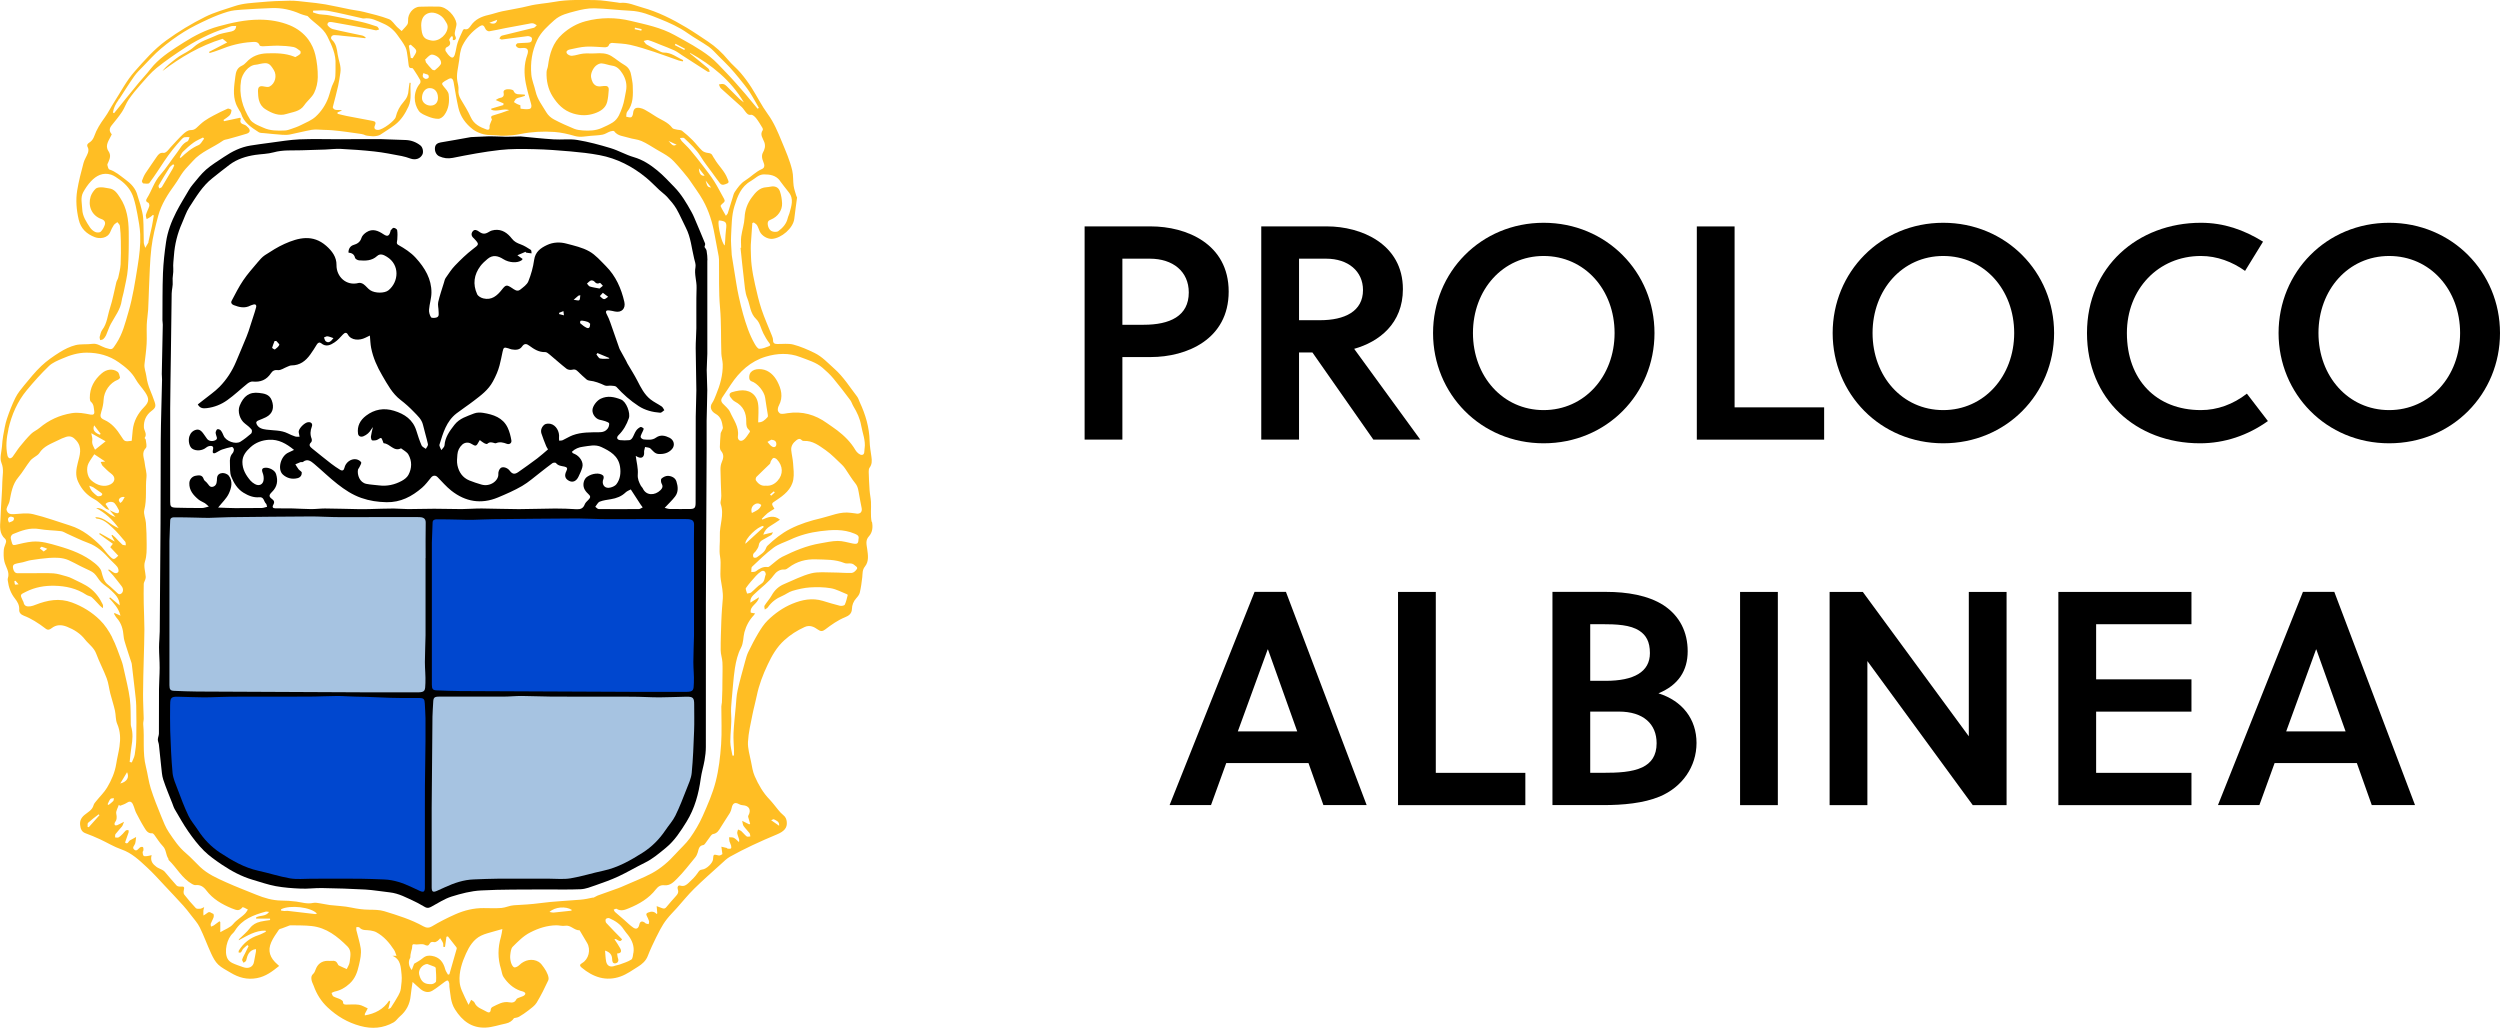
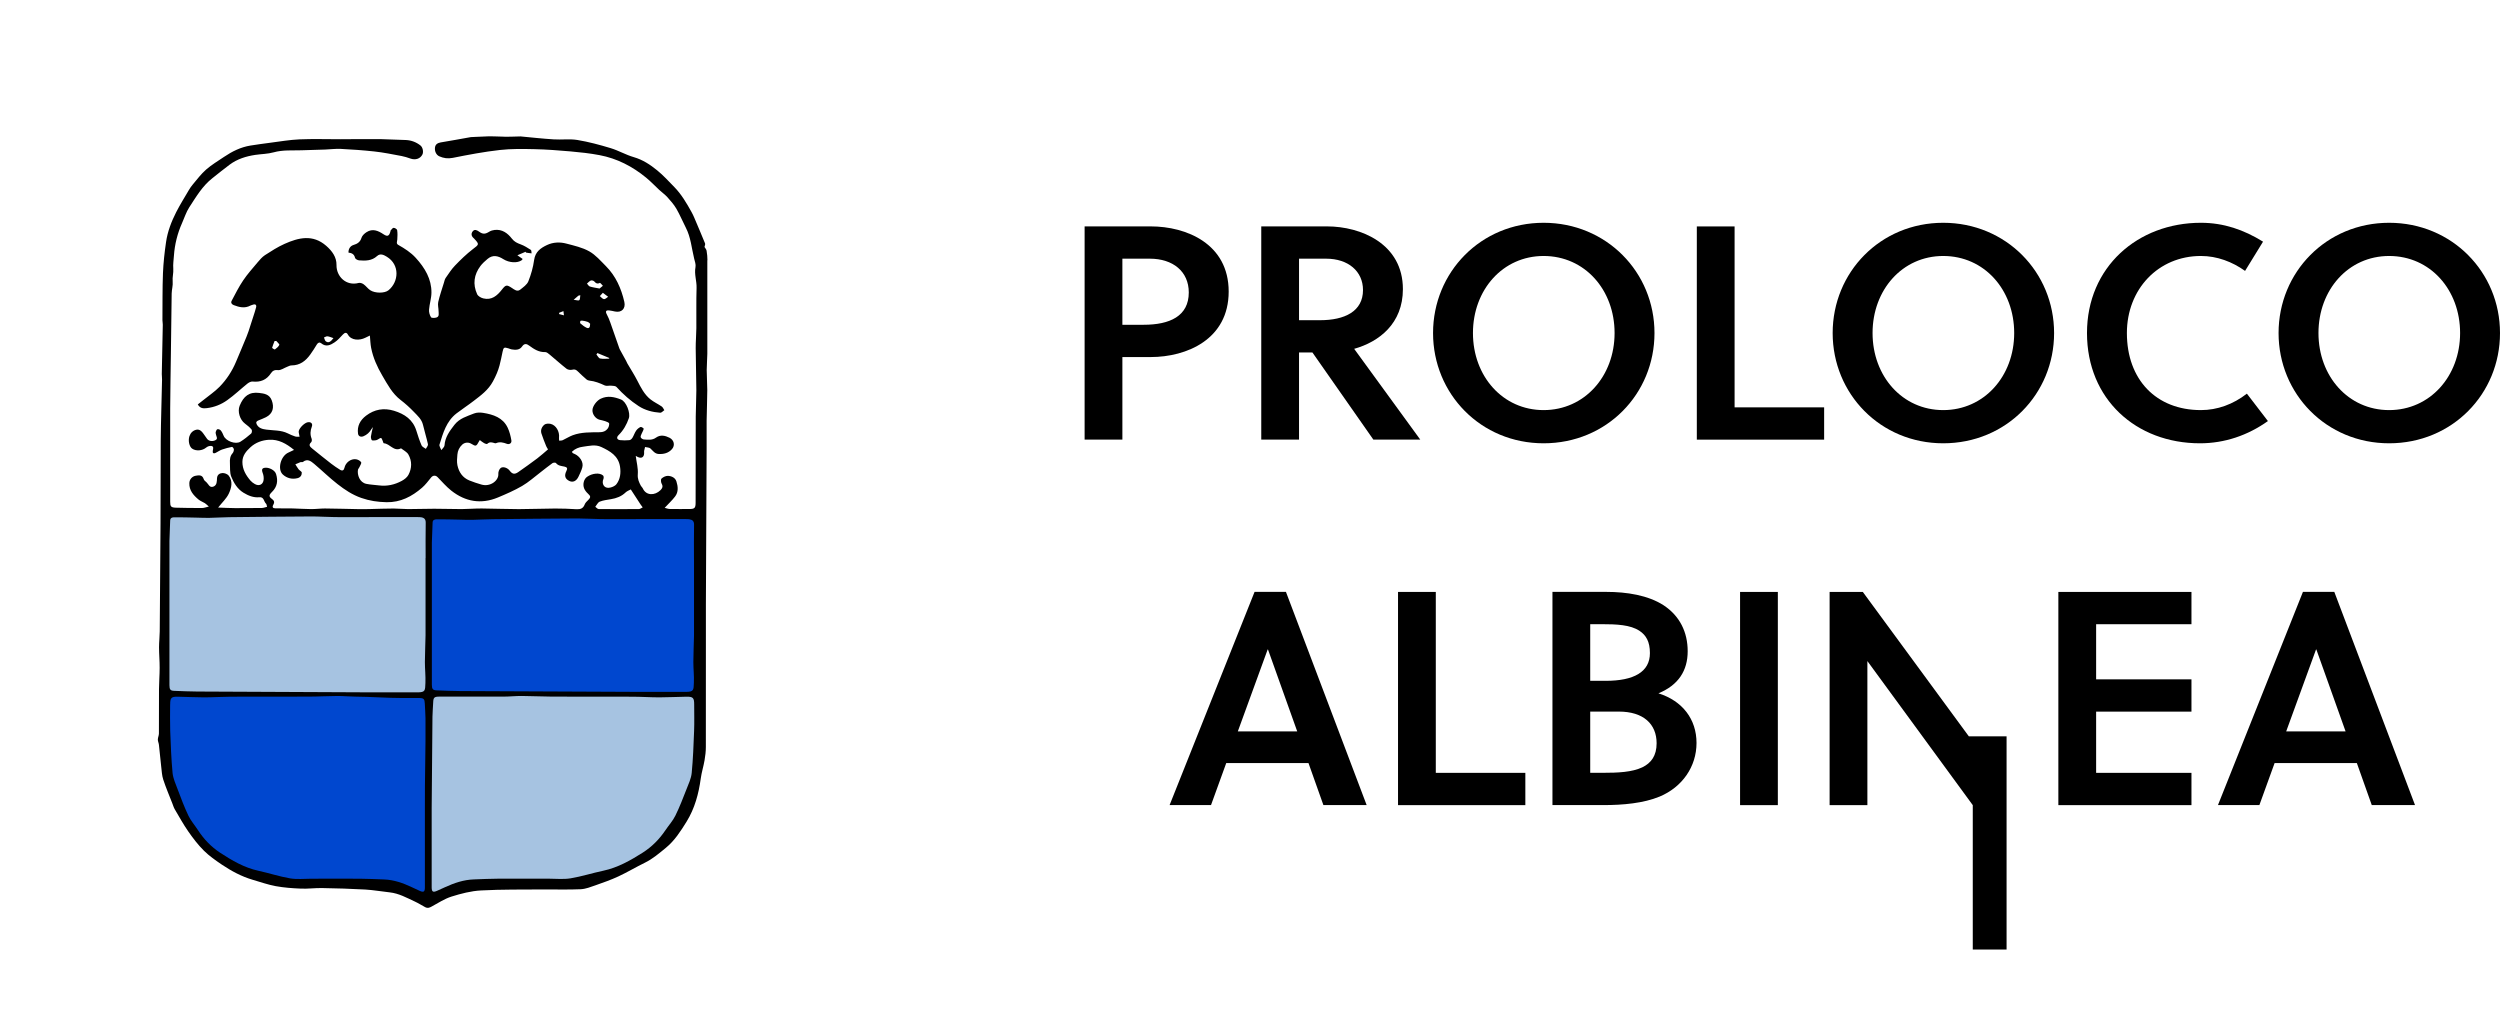
<svg xmlns="http://www.w3.org/2000/svg" id="Livello_2" data-name="Livello 2" viewBox="0 0 574.56 236.23">
  <defs>
    <style>
      .cls-1, .cls-2, .cls-3, .cls-4 {
        stroke-width: 0px;
      }

      .cls-2 {
        fill: #a6c3e1;
      }

      .cls-3 {
        fill: #ffbe24;
      }

      .cls-4 {
        fill: #0047cf;
      }
    </style>
  </defs>
  <g id="Livello_1-2" data-name="Livello 1">
    <g>
      <g>
        <g>
          <path class="cls-1" d="m162.59,59.85c0-.74-.07-1.49-.2-2.23-.06-.33-.34-.62-.48-.86.05-.28.22-.6.13-.82-.79-1.96-1.63-3.89-2.45-5.84-.2-.48-.42-.94-.67-1.39-1.13-2.03-2.3-4.04-3.94-5.72-1.28-1.31-2.52-2.68-3.93-3.83-1.6-1.31-3.33-2.45-5.4-3.05-1.81-.52-3.48-1.51-5.29-2.06-2.51-.76-5.06-1.45-7.65-1.88-1.77-.29-3.63-.02-5.45-.14-2.55-.16-5.08-.44-7.62-.68-.12-.01-3.89.14-4.09.05l-2.07-.06c-.8-.02-1.59-.02-2.39.04-.96.07-2.62.08-2.89.13-2.3.44-4.62.81-6.93,1.22-.66.12-1.21.42-1.3,1.17-.11.86.29,1.72,1.01,2.03.98.43,1.94.57,3.07.35,3.59-.72,7.19-1.4,10.82-1.81,2.62-.3,5.3-.25,7.95-.19,2.75.06,5.51.27,8.25.51,2.25.2,4.5.44,6.71.86,4.02.76,7.57,2.59,10.72,5.18,1.06.87,2.01,1.88,3.02,2.82.6.56,1.29,1.04,1.84,1.64.76.84,1.52,1.71,2.09,2.68.81,1.4,1.43,2.91,2.17,4.35,1.15,2.23,1.33,4.71,1.91,7.09.16.65.43,1.37.31,1.98-.32,1.64.31,3.19.25,4.8-.1,3.08-.02,6.17-.05,9.25-.01,1.52-.16,3.05-.15,4.57.02,3.23.13,6.46.15,9.69,0,2.01-.13,4.03-.14,6.04-.03,6.59-.02,13.18-.03,19.77,0,1.23-.22,1.47-1.44,1.47-1.5,0-3,.02-4.5-.01-.39,0-.78-.17-1.17-.26.87-.94,1.71-1.71,2.39-2.6.81-1.05.68-2.31.31-3.47-.27-.86-1.12-1.25-1.96-1.28-.5-.01-1.1.28-1.47.63-.2.19-.14.88.05,1.2.37.64.1,1.08-.29,1.46-1.29,1.27-3.28,1.29-4.05-.39-.1-.23-.33-.4-.45-.62-.44-.82-.79-1.58-.71-2.64.11-1.37-.29-2.79-.47-4.23.09.05.26.15.44.24.87.44,1.48.07,1.49-.88,0-.17-.03-.35,0-.52.05-.3.14-.59.21-.88.42.11.96.08,1.24.34.57.53,1,1.21,1.87,1.26,1.19.07,2.29-.21,3.09-1.13.74-.86.47-2.07-.58-2.6-1-.5-2.08-.76-3.1-.03-.88.64-1.86.49-2.81.42-.26-.02-.63-.27-.71-.5-.08-.24.12-.58.23-.86.15-.37.4-.72.46-1.1.02-.1-.56-.48-.72-.41-.39.18-.78.49-1.02.85-.35.5-.53,1.12-.85,1.64-.15.24-.44.52-.69.54-.71.07-1.44.08-2.14,0-.73-.09-.9-.62-.37-1.14,1.13-1.11,1.87-2.43,2.38-3.91.39-1.13-.54-3.8-1.83-4.3-1.55-.6-3.05-.93-4.65-.17-.88.42-1.88,1.69-1.89,2.65-.02.94.71,1.92,1.6,2.17.44.12.9.18,1.33.34.34.12.89.32.91.53.05.39-.12.91-.38,1.23-.43.54-1,.77-1.79.78-2.08.03-4.2-.05-6.2.69-.8.3-1.53.78-2.31,1.14-.24.11-.54.08-.81.11-.01-.24-.06-.48-.03-.71.16-1.38-.69-2.87-1.94-3.15-.45-.1-1.1-.08-1.42.18-.58.47-.93,1.21-.69,2.01.31.99.72,1.96,1.1,2.93.08.21.22.39.42.74-.82.69-1.61,1.42-2.47,2.07-1.43,1.08-2.9,2.12-4.37,3.15-.85.59-1.38.47-1.98-.34-.44-.6-1.46-1.01-2.03-.62-.35.24-.61.92-.57,1.37.13,1.5-1.82,3.07-3.91,2.45-.93-.28-1.87-.57-2.76-.94-1.55-.64-2.4-1.91-2.73-3.48-.17-.79-.08-1.65-.01-2.46.07-.89.44-1.67,1.11-2.29.56-.52,1.41-.61,2.06-.21,1.1.67,1.17.63,1.82-.58.04-.08.09-.15.16-.26.38.28.68.54,1.02.72.21.12.6.25.7.15.56-.54,1.14-.33,1.74-.15.08.02.18.03.26,0,.87-.38,1.67-.17,2.52.15.55.2,1.13-.15,1.02-.8-.17-.99-.42-2-.85-2.91-1.11-2.33-3.31-3.03-5.62-3.41-.69-.11-1.49-.11-2.12.14-1.61.65-3.31,1.09-4.5,2.61-1.12,1.45-2.15,2.83-2.28,4.74-.03.37-.48.71-.73,1.07-.15-.43-.53-.93-.42-1.28.82-2.64,1.57-5.35,3.91-7.16,1.29-.99,2.67-1.88,3.96-2.88,1.67-1.28,3.35-2.5,4.41-4.47.65-1.2,1.18-2.39,1.52-3.68.27-1.04.48-2.09.7-3.15.21-.99.34-1.08,1.33-.77.25.08.49.19.74.24.91.15,1.84.18,2.42-.68.54-.79,1.09-.59,1.65-.17,1.1.81,2.2,1.52,3.66,1.47.34-.01.74.34,1.05.6,1.29,1.07,2.53,2.2,3.85,3.23.32.25.92.33,1.31.22.58-.16.91.02,1.29.4.64.64,1.32,1.25,2.01,1.85.16.14.4.22.61.25,1.27.13,2.42.58,3.57,1.12.4.19.97,0,1.46.05.41.04.98.03,1.21.28,1.53,1.68,3.21,3.18,5.11,4.41,1.49.97,3.2,1.4,4.96,1.53.3.02.62-.38.94-.59-.19-.28-.33-.66-.59-.84-.84-.58-1.79-1.01-2.59-1.64-1.41-1.12-2.21-2.72-3.02-4.3-.69-1.35-1.53-2.64-2.29-3.95-.11-.2-.19-.42-.3-.62-.47-.85-.94-1.7-1.41-2.56-.05-.09-.09-.18-.13-.28-.7-1.98-1.37-3.97-2.08-5.95-.23-.65-.49-1.29-.82-1.9-.42-.78-.04-.94.52-.89.45.05.9.15,1.34.25,1.55.34,2.53-.66,2.18-2.21-.71-3.09-1.96-5.93-4.23-8.21-1.21-1.21-2.37-2.58-3.83-3.4-1.58-.89-3.46-1.31-5.25-1.78-1.49-.4-3.05-.34-4.47.33-1.46.69-2.69,1.55-2.95,3.42-.23,1.68-.7,3.35-1.33,4.92-.31.77-1.18,1.36-1.88,1.92-.69.54-1.33-.02-1.88-.38-1.2-.79-1.42-.79-2.32.37-1.09,1.39-2.36,2.49-4.28,2.01-.53-.13-1.2-.51-1.41-.97-1.04-2.28-.74-4.49.77-6.49.45-.6,1.04-1.11,1.61-1.6,1.21-1.03,2.43-.73,3.64.04,1.34.85,3.25.96,4.23.24.07-.05.1-.14.21-.28-.42-.29-.78-.54-1.21-.85.69-.29,1.25-.53,1.89-.81,0-.02.04.18.13.2.41.08.83.12,1.24.17-.05-.27,0-.69-.17-.8-.75-.48-1.52-.97-2.34-1.27-.79-.29-1.46-.59-2.01-1.31-.98-1.26-2.23-2.2-3.98-2-.41.05-.85.17-1.2.39-.95.59-1.49.64-2.37,0-.49-.35-1.01-.62-1.45-.08-.43.53-.33,1.13.23,1.59.02.02.04.04.06.06,1.28,1.37,1.19,1.34-.29,2.47-1.46,1.12-2.8,2.43-4.08,3.76-.82.85-1.46,1.87-2.14,2.84-.22.32-.29.74-.41,1.12-.45,1.47-.96,2.92-1.3,4.41-.15.67.08,1.42.08,2.14,0,.52.21,1.2-.48,1.42-.39.13-1.13.15-1.26-.06-.31-.49-.5-1.17-.45-1.75.1-1.31.54-2.6.55-3.9.03-3.1-1.48-5.67-3.61-8-1.13-1.24-2.55-2.15-4.01-2.97-.54-.3-.26-.78-.23-1.24.05-.72.08-1.45-.03-2.16-.03-.23-.52-.52-.81-.53-.23,0-.47.38-.69.61-.05.05-.03.17-.05.25-.3,1.06-.69,1.22-1.59.62-1.23-.82-2.5-1.38-3.9-.48-.47.3-.99.78-1.15,1.28-.3,1-.97,1.41-1.86,1.67-.72.21-1.19.94-1.13,1.75.72.08,1.31.33,1.5,1.2.06.26.6.56.94.58,1.47.12,2.92.11,4.12-.99.76-.7,1.59-.24,2.23.15,3.06,1.84,2.77,5.79.39,7.72-.87.71-3.07.72-4.19-.02-.56-.37-.96-.97-1.51-1.36-.3-.22-.8-.4-1.14-.31-2.88.77-5.15-1.48-5.1-4.12.03-1.83-1.01-3.22-2.36-4.41-3.09-2.7-6.35-1.89-9.58-.45-1.57.7-3.05,1.65-4.5,2.59-.66.43-1.19,1.07-1.71,1.68-1.13,1.35-2.32,2.67-3.3,4.13-1,1.48-1.8,3.09-2.64,4.67-.24.45-.02.82.48,1.01,1.27.49,2.53.79,3.83.1.17-.09.38-.13.57-.2.62-.23.87.1.73.62-.37,1.41-.89,2.77-1.31,4.17-.26.86-.54,1.71-.88,2.54-.78,1.93-1.61,3.84-2.41,5.76-.9,2.16-2.17,4.11-3.79,5.77-1.13,1.15-2.5,2.06-3.76,3.08-.42.34-.84.66-1.25.98.51.91,1.23.96,2.1.85,1.72-.21,3.3-.85,4.67-1.83,1.62-1.15,3.07-2.54,4.62-3.79.33-.26.82-.53,1.21-.49,1.8.19,3.19-.37,4.2-1.89.38-.56.8-.83,1.63-.74.66.08,1.4-.49,2.11-.76.33-.13.67-.32,1-.32,1.94,0,3.26-1.03,4.32-2.51.53-.74,1.03-1.51,1.5-2.3.27-.45.65-.57,1-.28,1.11.93,2.14.42,3.07-.2.73-.48,1.32-1.17,1.93-1.82.41-.44.83-.54,1.12,0,.79,1.45,2.74,1.39,3.99.77.3-.15.6-.29,1.08-.52.1,1.05.12,1.96.29,2.83.45,2.28,1.39,4.37,2.56,6.36,1.19,2.03,2.28,4.13,4.22,5.62,1.09.83,2.11,1.76,3.06,2.75.83.87,1.78,1.68,2.08,2.98.34,1.49.82,2.95,1.14,4.45.06.3-.31.7-.49,1.05-.34-.26-.83-.45-.98-.79-.47-1.09-.84-2.22-1.19-3.36-.79-2.57-2.7-3.85-5.13-4.6-2.34-.72-4.5-.34-6.43,1.12-1.35,1.02-2.11,2.39-1.85,4.16.09.59.64.82,1.25.57.79-.33,1.39-.87,1.81-1.62.09-.16.22-.3.36-.49-.17.77-.37,1.46-.46,2.17-.04.3.13.87.27.89.42.05.95.03,1.3-.19.81-.5.82-.54,1.15.34.07.18.15.51.24.52,1.42.07,2.29,2.01,3.96,1.16.58.46,1.35.82,1.69,1.42.86,1.52.82,3.18,0,4.7-.31.57-.93,1.04-1.52,1.36-1.62.88-3.37,1.28-5.24,1.04-.96-.12-1.94-.16-2.89-.35-1.57-.31-2.13-2.09-1.94-3.22.03-.21.23-.38.32-.59.17-.39.55-.94.41-1.16-.21-.35-.75-.63-1.19-.69-1.2-.16-2.39.78-2.64,1.96-.13.61-.5.78-1.01.46-.7-.43-1.39-.9-2.04-1.4-1.47-1.14-2.91-2.3-4.35-3.47-.49-.4-.95-.81-.25-1.47.16-.15.19-.58.1-.81-.37-.94-.31-1.84.05-2.77.25-.65-.15-1.09-.85-1.02-.77.08-1.99,1.26-2.16,2.06-.02.08,0,.2,0,.28.06.33.13.67.19,1-.33-.01-.68.04-.99-.05-.6-.19-1.18-.45-1.74-.73-1.55-.76-3.25-.63-4.89-.85-.88-.12-1.74-.29-2.22-1.2-.26-.5-.05-.74.4-.92.58-.24,1.18-.46,1.73-.74,1.57-.8,1.93-2.23,1.32-3.86-.54-1.45-1.8-1.57-2.87-1.71-2.28-.29-3.61.72-4.51,2.95-.53,1.33.05,3.21,1.22,4.09.55.41,1.09.85,1.52,1.37.15.17.09.76-.09.92-.78.68-1.59,1.32-2.46,1.87-1.13.71-3.38-.14-3.87-1.36-.17-.42-.36-.85-.64-1.2-.16-.2-.54-.36-.77-.31-.18.03-.35.4-.41.65-.05.2.03.45.08.67.09.44.51.91-.21,1.24-.67.31-1.49.18-1.87-.36-.28-.4-.57-.79-.84-1.19-.4-.58-.91-1.05-1.64-.88-.76.18-1.31.73-1.56,1.48-.34,1.03-.03,2.4.61,2.85.92.65,2.39.49,3.26-.25.29-.25.8-.42,1.17-.36.58.1.43.6.34,1.05-.11.52.09.82.67.53.49-.24.93-.57,1.44-.75.74-.26,1.52-.46,2.29-.61.12-.02.43.36.44.56,0,.3-.1.67-.29.88-.6.66-.67,1.45-.62,2.26.06,1.06-.07,2.22.31,3.15.58,1.42,1.38,2.8,2.79,3.67,1.13.69,2.31,1.18,3.66,1.05,1.1-.11,1.01,1.01,1.54,1.48.13.11.13.37.24.72-.43.1-.83.26-1.22.27-2.03.03-4.07.04-6.1.03-1.31-.01-2.62-.08-3.93-.13.91-1.16,1.92-2.07,2.45-3.2.61-1.3,1-2.83-.03-4.15-.29-.37-.99-.62-1.47-.58-.57.05-1.16.34-1.21,1.19-.04.7.02,1.61-.84,1.93-.89.33-1.12-.6-1.6-1.02-.23-.2-.53-.42-.61-.69-.32-1.04-1.1-.93-1.86-.79-.82.15-1.42.85-1.45,1.68-.06,1.67.92,2.78,2.08,3.76.43.36,1,.56,1.49.86.27.17.5.42.91.78-.66.15-1.09.33-1.53.33-2.02,0-4.03,0-6.05-.07-1.12-.04-1.3-.27-1.3-1.35,0-7.16-.02-14.32,0-21.48.02-4.17.11-8.34.16-12.5.06-4.63.1-9.26.18-13.89.02-.92.32-1.85.23-2.76-.1-1,.22-1.95.14-2.95-.08-.99.08-2.01.15-3.01.18-2.58.81-5.11,1.87-7.48.54-1.21.94-2.51,1.65-3.61,1.56-2.39,3.01-4.89,5.32-6.7,1.32-1.04,2.62-2.11,3.97-3.11,1.74-1.29,3.75-1.92,5.87-2.24,1.41-.21,2.88-.21,4.24-.59,2.11-.59,4.23-.4,6.36-.47,1.83-.06,3.66-.1,5.48-.17,1.19-.04,2.38-.21,3.57-.15,2.58.13,5.16.31,7.72.59,2.11.23,4.2.66,6.29,1.05.69.13,1.35.35,2.01.58,1.17.41,2.26.04,2.75-.92.31-.61.09-1.68-.46-2.1-.97-.76-2.09-1.18-3.32-1.24-1.9-.09-3.79-.11-5.69-.2-.29-.01-1.2.01-1.63,0-.95-.04-6.09.02-7.79.02-3.12,0-6.25-.1-9.36.03-2.25.1-4.49.49-6.74.78-1.51.19-3.01.41-4.51.64-2.24.36-4.23,1.35-6.09,2.61-1.39.94-2.85,1.81-4.11,2.91-1.14,1-2.08,2.25-3.06,3.42-.34.4-.64.83-.9,1.28-.99,1.69-2.03,3.35-2.92,5.09-1.1,2.17-1.98,4.45-2.33,6.87-.35,2.37-.61,4.76-.71,7.15-.14,3.6-.09,7.21-.12,10.82,0,.34.09.69.08,1.03-.07,3.78-.16,7.55-.23,11.33,0,.43.07.86.06,1.29-.05,2.33-.12,4.67-.17,7-.05,2.33-.12,4.65-.13,6.98-.03,6.37-.02,12.75-.05,19.12-.04,8.26-.11,16.51-.18,24.77-.01,1.22-.16,2.43-.16,3.65,0,1.57.15,3.14.14,4.71,0,1.62-.14,3.25-.15,4.87-.02,3.41,0,6.82-.02,10.23,0,.46-.24.92-.25,1.39,0,.4.21.8.25,1.2.19,1.68.34,3.37.53,5.05.12.99.16,2.03.47,2.96.61,1.86,1.38,3.66,2.09,5.48.18.45.31.93.56,1.35,1.01,1.71,1.97,3.46,3.1,5.08,1.08,1.55,2.25,3.09,3.59,4.42,1.22,1.21,2.67,2.22,4.1,3.19,2.21,1.48,4.55,2.75,7.12,3.5,1.75.51,3.49,1.13,5.28,1.46,1.91.35,3.87.49,5.81.57,1.61.07,3.22-.16,4.83-.13,3.32.06,6.63.15,9.94.34,1.88.11,3.75.45,5.63.65,2.1.23,3.91,1.25,5.77,2.11.83.38,1.6.88,2.41,1.31.5.27.95.12,1.43-.15,1.5-.81,2.97-1.79,4.58-2.3,2.2-.69,4.5-1.29,6.78-1.41,4.77-.26,9.56-.19,14.35-.23,2.85-.02,5.71.08,8.55-.05,1.16-.05,2.32-.52,3.44-.91,1.77-.62,3.55-1.25,5.25-2.04,2.06-.96,4.02-2.14,6.07-3.14,1.8-.88,3.28-2.16,4.81-3.41,2.05-1.68,3.42-3.84,4.78-6.03,1.88-3.05,2.78-6.41,3.26-9.92.19-1.4.63-2.77.87-4.17.18-1.02.3-2.05.3-3.08.02-8.44.01-16.87.01-25.31,0-2.47,0-4.94,0-7.42.05-11.94.12-23.89.17-35.83,0-2.13-.02-4.26,0-6.39.03-2.35.14-4.7.15-7.04,0-1.54-.13-3.08-.13-4.62,0-1.25.13-2.51.14-3.76.02-4.28,0-8.55,0-12.83,0-2.89.01-5.79,0-8.68Zm-22.57,22.42c0,.05-.02.11-.02.16-.7,0-1.42.1-2.08-.04-.34-.07-.57-.6-.85-.93.08-.11.16-.21.23-.32.91.38,1.82.75,2.72,1.13Zm-.26-14.06c-.32.2-.66.58-.95.54-.34-.04-.63-.45-.95-.7.19-.21.38-.42.69-.76.49.37.85.64,1.21.91Zm-3.97-3.74c.21-.08.63.03.78.2.38.44.71.65,1.29.34.09-.05.46.43.7.67-.29.24-.57.47-.77.63-.91-.18-1.59-.26-2.24-.47-.26-.08-.43-.44-.65-.67.29-.24.55-.56.88-.7Zm-1.96,9.22c.42.07.85.13,1.24.29.26.1.46.35.56.43,0,.84-.26,1.18-.84.91-.51-.25-.97-.63-1.41-1-.09-.08-.07-.38,0-.54.03-.08.3-.1.44-.08Zm-.94-5.72c.06-.05.16-.04.48-.12-.08.46-.03.98-.25,1.14-.22.16-.7-.04-1.28-.1.5-.44.77-.68,1.05-.91Zm-4.37,3.91c.27-.1.54-.21.97-.38.05.39.08.68.12.97-.37-.1-.75-.19-1.12-.29.01-.1.02-.21.03-.31Zm-64.32,7.37c-.2.43-.62.77-1.02,1.06-.08.06-.65-.31-.64-.38.14-.53.37-1.04.57-1.56.13,0,.26,0,.39-.01.25.31.77.74.69.9Zm10.67-.81c-.22-.18-.28-.58-.41-.88.27-.1.55-.3.8-.27.44.05.86.25,1.38.42-.7.95-1.22,1.16-1.77.72Zm60.3,36.49c-.3.3-.65.62-.79,1-.35.93-.98,1.15-1.9,1.1-1.64-.1-3.28-.17-4.91-.16-2.78.01-5.56.14-8.34.14-2.84,0-5.68-.13-8.53-.15-1.53-.01-3.07.13-4.6.14-2.1,0-4.2-.08-6.3-.08-2,0-4,.08-6,.08-1.12,0-2.24-.13-3.36-.13-1.78,0-3.56.08-5.34.12-.9.02-1.81.04-2.72.02-2.57-.04-5.13-.13-7.7-.15-1.06,0-2.12.15-3.18.14-1.41,0-2.81-.12-4.22-.15-1.32-.03-2.64,0-3.96-.02-.59-.01-.84-.25-.49-.86.27-.47.24-.88-.28-1.26-.8-.57-.78-.93-.04-1.65,1.2-1.17,1.43-2.55.94-4.11-.29-.94-1.59-1.47-2.31-1.46-.92.01-1.08.38-.75,1.25.19.49.26,1.08.19,1.59-.15,1.06-1.05,1.45-2,.92-.37-.21-.73-.47-1.01-.79-1.05-1.23-1.86-2.58-1.86-4.29,0-1.47.87-2.47,1.83-3.36,1.19-1.11,2.71-1.65,4.29-1.74,2.17-.13,3.96.86,5.75,2.33-.53.25-.9.44-1.27.6-1.8.77-2.63,3.88-1.28,5.08.93.83,2.1,1.13,3.36.81.65-.16.99-.67.97-1.26,0-.26-.51-.49-.73-.77-.28-.36-.5-.76-.75-1.15.39-.17.77-.35,1.16-.49.18-.06.46.04.59-.06,1.03-.82,1.84-.16,2.56.44,1.82,1.53,3.52,3.21,5.4,4.67,1.65,1.29,3.39,2.45,5.45,3.17,1.91.67,3.8.94,5.8.98,3.22.06,5.82-1.31,8.16-3.33.79-.68,1.42-1.55,2.09-2.36.42-.51,1.02-.54,1.48-.07,1.03,1.05,2,2.19,3.15,3.1,3.24,2.56,6.86,3.18,10.72,1.57,1.89-.79,3.78-1.61,5.55-2.64,1.51-.88,2.84-2.08,4.24-3.15.91-.7,1.8-1.43,2.73-2.09.19-.14.71-.17.81-.04.51.65,1.24.68,1.92.82.63.13.81.39.49,1.01-.55,1.08-.31,1.83.66,2.3.83.4,1.63.04,2.12-1,.33-.69.67-1.4.87-2.13.35-1.25-.65-2.53-1.63-3.01-.18-.09-.37-.15-.54-.25-.07-.04-.1-.13-.23-.31.74-.72,1.6-1.05,2.55-1.17,1.41-.18,2.83-.59,4.23.07,2.01.95,3.9,2.01,4.29,4.51.22,1.44.06,2.86-.82,4.02-.36.47-1.14.79-1.76.84-1.12.1-1.69-.98-1.24-2.03.1-.22.08-.65-.07-.79-.79-.71-2.49-.54-3.69.3-.71.5-1.06,1.68-.67,2.66.18.45.53.88.89,1.21.63.57.66.85.04,1.47Zm11.66,2.06c-3.08.03-6.16.03-9.24,0-.26,0-.52-.34-.78-.52.34-.41.59-1.01,1.02-1.18.81-.32,1.71-.42,2.59-.57,1.26-.21,2.41-.63,3.36-1.55.33-.32.81-.48,1.19-.69.7,1.07,1.35,2.07,1.99,3.06.09.14.18.29.28.43.15.22.32.43.47.64-.3.13-.6.38-.89.39Z" />
          <g>
            <path class="cls-2" d="m97.8,128.25c0,3.76,0,7.53,0,11.29,0,2.15.02,4.31,0,6.46-.03,2.05-.14,4.11-.15,6.16,0,1.61.19,3.22.12,4.82-.07,1.7,0,2.14-1.83,2.14-3.45,0-6.9.01-10.34,0-13.43-.06-26.85-.12-40.28-.19-1.77,0-3.53-.1-5.3-.16-.85-.03-1.08-.3-1.08-1.29,0-4.62,0-9.24,0-13.86,0-4.19,0-8.38,0-12.57,0-2.24-.02-4.47,0-6.71.02-1.55.15-3.11.17-4.66,0-.69.5-.79.9-.79,1.66-.02,3.33.04,5,.07,1,.02,1.99.07,2.99.06,1.57-.03,3.14-.14,4.71-.16,6.32-.07,12.64-.14,18.96-.17,1.78,0,3.56.14,5.34.15,2.77.03,5.54,0,8.31,0,3.54,0,7.08,0,10.63,0,.28,0,.57,0,.85.04.71.12,1.06.47,1.04,1.29-.05,2.69-.02,5.37-.02,8.06Z" />
            <path class="cls-4" d="m159.5,128.58c0,3.71,0,7.42,0,11.13,0,2.12.02,4.25,0,6.37-.03,2.02-.15,4.05-.15,6.07,0,1.59.19,3.17.12,4.75-.07,1.68,0,2.11-1.87,2.11-3.53,0-7.06.01-10.59,0-13.74-.06-27.49-.12-41.23-.19-1.81,0-3.62-.1-5.43-.16-.87-.03-1.1-.3-1.1-1.27,0-4.56,0-9.11,0-13.67,0-4.13,0-8.26,0-12.39,0-2.2-.02-4.41,0-6.61.02-1.53.15-3.06.17-4.59,0-.68.51-.77.92-.78,1.7-.02,3.41.04,5.11.07,1.02.02,2.04.07,3.06.05,1.61-.03,3.21-.14,4.82-.15,6.47-.07,12.93-.14,19.4-.17,1.82,0,3.65.13,5.47.15,2.83.03,5.67,0,8.5,0,3.63,0,7.25,0,10.88,0,.29,0,.59,0,.87.04.72.12,1.08.46,1.06,1.27-.05,2.65-.02,5.3-.02,7.94Z" />
            <path class="cls-2" d="m159.52,168c-.12,3.22-.24,6.44-.55,9.64-.12,1.27-.72,2.52-1.19,3.73-.8,2.05-1.59,4.11-2.56,6.08-.58,1.19-1.51,2.2-2.26,3.31-1.4,2.1-3.16,3.87-5.25,5.2-2.81,1.78-5.72,3.44-9.05,4.15-2.52.53-4.99,1.33-7.52,1.75-1.63.27-3.34.08-5.01.08-3.85,0-7.7-.02-11.54,0-1.9.01-3.8.1-5.7.17-2.33.08-4.49.82-6.59,1.78-.63.29-1.25.57-1.88.85-.9.4-1.2.22-1.21-.79-.01-2.66,0-5.31,0-7.97h0c0-3.4-.02-6.81,0-10.21.05-7.02.11-14.04.18-21.05.01-1.11.13-2.22.17-3.33.04-1.06.25-1.28,1.35-1.29,1.36,0,2.71,0,4.07,0,3.58,0,7.16.02,10.74,0,1.39,0,2.79-.16,4.18-.15,2.32.01,4.64.14,6.96.15,6.11.02,12.22,0,18.33.02,2.12,0,4.23.15,6.35.15,2.08,0,4.17-.12,6.25-.15,1.48-.02,1.75.27,1.75,1.77,0,2.04.06,4.08-.02,6.11Z" />
            <path class="cls-4" d="m39.11,161.89c0-1.5.26-1.79,1.7-1.77,2.02.03,4.04.15,6.06.15,2.05,0,4.11-.14,6.16-.15,5.93-.02,11.86,0,17.79-.02,2.25,0,4.5-.14,6.76-.15,1.35,0,2.71.14,4.06.15,3.47.02,7.26.32,10.73.32,1.32,0,2.63,0,3.95,0,1.07,0,1.27.23,1.31,1.29.04,1.11.15,2.22.16,3.33.07,7.02-.19,13.72-.14,20.74.02,3.4,0,6.81,0,10.21h0c0,2.66,0,5.31,0,7.97,0,1-.29,1.18-1.17.79-.61-.28-1.22-.57-1.83-.85-2.03-.96-4.13-1.7-6.39-1.78-1.84-.07-3.69-.15-5.53-.17-3.73-.03-7.47,0-11.2,0-1.62,0-3.28.19-4.86-.08-2.46-.42-4.85-1.22-7.3-1.75-3.24-.71-6.06-2.36-8.79-4.15-2.03-1.33-3.74-3.11-5.09-5.2-.72-1.11-1.62-2.12-2.19-3.31-.94-1.97-1.71-4.03-2.48-6.08-.46-1.22-1.03-2.46-1.16-3.73-.3-3.2-.42-6.42-.54-9.64-.07-2.04-.02-4.08-.02-6.11Z" />
          </g>
        </g>
-         <path class="cls-3" d="m200.32,119.92c-.3-1.54-.07-3.05-.15-4.57-.05-.9-.26-1.79-.32-2.69-.1-1.4-.16-2.81-.2-4.21,0-.33.02-.74.21-.98.57-.77.54-1.59.42-2.46-.17-1.21-.39-2.42-.42-3.63-.07-3.16-.94-6.09-2.26-8.92-.21-.44-.33-.95-.62-1.32-1.67-2.17-3.12-4.52-5.21-6.38-1.47-1.31-2.81-2.79-4.6-3.66-1.56-.76-3.18-1.47-4.85-1.91-1.17-.3-2.46-.11-3.7-.13-.61,0-.98-.19-.96-.91,0-.35-.15-.72-.28-1.06-.79-2-1.69-3.97-2.37-6.01-.61-1.83-1.04-3.73-1.47-5.62-.34-1.47-.62-2.97-.8-4.47-.16-1.28-.16-2.58-.2-3.87-.02-.57.03-1.14.07-1.71.09-1.38.19-2.77.29-4.15.11-.04.23-.08.34-.13.25.21.58.37.74.64.26.44.41.95.62,1.42.44.99,1.78,1.79,2.85,1.71,2.1-.15,4.87-2.44,5.1-4.67.17-1.61.43-3.21.63-4.81.01-.11-.13-.24-.16-.37-.22-.78-.52-1.56-.63-2.36-.16-1.14-.05-2.34-.31-3.46-.53-2.32-1.5-4.49-2.41-6.69-.91-2.21-1.8-4.38-3.24-6.35-1.39-1.9-2.44-4.05-3.71-6.04-.76-1.19-1.61-2.34-2.53-3.42-.89-1.05-2-1.92-2.87-2.98-1.34-1.62-2.86-3.03-4.6-4.19-1.64-1.09-3.27-2.21-4.95-3.22-3.22-1.93-6.55-3.61-10.19-4.62-1.67-.46-3.27-1.26-5.08-1.05-.16.02-.34-.06-.51-.08-1.76-.2-3.53-.56-5.29-.57-3.09-.01-6.18-.16-9.28.41-1.95.36-3.96.44-5.92.94-1.99.51-4.04.79-6.05,1.22-1.09.23-2.14.62-3.22.86-1.6.36-3,.99-3.98,2.38-.36.5-.7,1.1-1.51.86-.09-.03-.28.11-.33.21-.43.96-.9,1.9-1.23,2.89-.29.86-.37,1.8-.63,2.67-.13.42-.37,1.07-.99.63-.47-.33-.84-.86-1.15-1.36-.11-.18-.03-.72.12-.79.77-.37,1.21-.77.72-1.7-.09-.16.25-.57.43-.84.04-.06.37-.01.37,0,.03.26.02.52.02.81.67.11.81-.43.63-.76-.37-.69-.1-1.27.03-1.91.08-.39.22-.8.17-1.18-.24-1.61-2.2-3.84-4.1-3.84-1.46,0-2.92-.04-4.38.03-1.48.07-2.73,1.65-2.63,3.16.02.32-.03.72-.2.97-.33.48-.77.88-1.28,1.46-.32-.28-.7-.59-1.05-.93-.63-.61-1.14-1.53-1.89-1.82-1.86-.71-3.82-1.16-5.75-1.65-1.02-.26-2.09-.36-3.13-.57-1.91-.38-3.8-.82-5.72-1.16-1.41-.25-2.84-.39-4.26-.54-1.31-.14-2.63-.33-3.94-.31-2.22.03-4.44.13-6.65.34-2.01.19-4,.24-5.99.91-2.28.77-4.59,1.38-6.78,2.47-3.16,1.57-6.13,3.37-8.99,5.45-2.78,2.02-4.98,4.58-7.2,7.08-1.89,2.12-3.22,4.74-4.78,7.15-.74,1.14-1.33,2.39-2.13,3.48-.98,1.34-1.86,2.71-2.41,4.3-.17.48-.5,1-.91,1.29-.53.37-.93.58-.52,1.33.17.3.12.82,0,1.17-.28.79-.8,1.51-1.01,2.31-.56,2.09-1.11,4.19-1.46,6.32-.36,2.23-.18,4.46.34,6.7.49,2.13,1.83,3.32,3.71,4.05,1.05.41,2.91.33,3.55-1.19.23-.55.48-1.09.81-1.58.19-.28.54-.46.82-.68.2.28.55.55.58.85.13,1.16.21,2.34.22,3.51.03,1.78.04,3.56-.05,5.33-.06,1.01-.33,2.02-.54,3.02-.08.38-.34.71-.44,1.09-.49,1.99-.83,4.02-1.47,5.96-.55,1.66-.64,3.5-1.76,4.98-.33.44-.45,1.05-.6,1.6-.06.24.07.52.12.78.24-.08.54-.09.71-.25.26-.24.48-.55.63-.87.39-.86.65-1.79,1.1-2.61.94-1.74,2.22-3.32,2.5-5.37.08-.62.31-1.22.43-1.83.36-1.85.86-3.68.99-5.55.21-2.81.22-5.63.19-8.45-.03-2.74-.42-5.45-1.97-7.79-.62-.94-1.25-2.02-2.6-2.17-.57-.06-1.13-.24-1.7-.24-.45,0-1.05.05-1.33.33-.49.48-.92,1.11-1.14,1.76-.66,2.01.09,4.38,2.5,5.22.66.23.95.72.74,1.33-.2.57-.51,1.17-.95,1.58-.24.22-.9.21-1.25.05-.47-.22-.92-.62-1.21-1.05-.83-1.27-1.7-2.55-1.77-4.13-.05-1.32-.46-2.69.21-3.94.49-.9,1.08-1.77,1.78-2.52,1.24-1.32,2.75-2.12,4.62-1.54.7.22,1.33.7,1.95,1.13,1.54,1.07,2.7,2.47,3.25,4.28.37,1.19.64,2.42.86,3.66.28,1.53.58,3.08.65,4.63.1,2.43-.19,4.83-.58,7.25-.58,3.59-1.11,7.18-2.14,10.68-.73,2.48-1.33,4.98-2.79,7.19-.95,1.43-.85,1.51-2.5.98-.99-.31-1.82-1.08-3-.91-1.27.18-2.61-.01-3.84.29-1.26.32-2.49.92-3.6,1.61-1.5.94-2.98,1.96-4.26,3.17-1.44,1.36-2.69,2.93-3.96,4.46-.74.9-1.5,1.83-2.01,2.86-.77,1.55-1.4,3.19-1.95,4.83-.41,1.25-.62,2.57-.86,3.87-.15.82-.22,1.65-.28,2.48-.1,1.26-.57,2.7-.13,3.75.64,1.54.23,2.94.21,4.39-.01,1.12-.09,2.24-.15,3.36-.05.89-.11,1.78-.16,2.67-.05.87-.06,1.75-.12,2.62-.11,1.61-.32,3.23,1.09,4.48.16.14.24.49.2.7-.14.6-.48,1.18-.52,1.78-.06.9-.07,1.86.14,2.72.32,1.28,1.29,2.42.78,3.87-.05.15-.02.35,0,.52.19,1.5.67,2.88,1.63,4.09.58.74,1.06,1.52.99,2.57-.05.66.38,1.13,1.07,1.39.85.32,1.67.74,2.45,1.21.88.53,1.73,1.12,2.54,1.75.53.42.93.26,1.37-.08,1.11-.87,2.27-.85,3.54-.35,1.63.64,3.1,1.57,4.15,2.93.85,1.09,2.06,1.85,2.58,3.27.7,1.91,1.68,3.72,2.4,5.63.42,1.11.54,2.34.83,3.5.34,1.31.77,2.6,1.07,3.93.23,1,.12,2.12.51,3.04.76,1.74.79,3.49.53,5.28-.19,1.32-.54,2.61-.74,3.93-.31,1.97-1.1,3.77-2.1,5.45-.66,1.11-1.64,2.04-2.46,3.06-.25.31-.55.63-.65,1-.3,1.14-1.33,1.6-2.1,2.25-.77.65-1.09,1.37-.99,2.29.09.81.3,1.57,1.22,1.9,1.13.41,2.24.88,3.33,1.38,1.66.77,3.24,1.75,4.95,2.34,2.37.82,4.09,2.48,5.84,4.1,1.43,1.31,2.73,2.77,4.06,4.19,1.45,1.53,2.89,3.07,4.31,4.63.63.69,1.2,1.44,1.77,2.18.7.92,1.52,1.8,2.02,2.83.97,1.96,1.71,4.04,2.63,6.03.42.9.9,1.83,1.6,2.5.8.77,1.86,1.27,2.83,1.86,1.87,1.13,3.81,1.68,6.06,1.26,2.06-.38,3.54-1.54,5.12-2.8-.17-.16-.25-.23-.33-.3-1.83-1.56-2.35-3.19-1.48-5.16.45-1.01,1.11-1.93,1.74-2.85.13-.2.49-.24.75-.34.39-.16.79-.31,1.19-.45.26-.09.54-.25.8-.24,1.6.03,3.21,0,4.79.17,3.41.37,5.94,2.39,8.26,4.71,1.01,1.01.61,2.37.48,3.59-.06.55-.43,1.06-.66,1.59-.6-.27-1.22-.52-1.81-.82-.14-.07-.23-.26-.3-.42-.26-.55-.68-.72-1.26-.65-.37.04-.75,0-1.12,0-1.23.03-2.17.71-2.61,1.85-.16.4-.3.86-.6,1.13-.54.48-.48,1.02-.36,1.58.09.41.32.78.46,1.18.68,1.9,1.7,3.55,3.2,4.96,2.17,2.03,4.59,3.47,7.49,4.26,2.73.75,5.25.54,7.68-.82.55-.31.92-.92,1.41-1.34,1.5-1.26,2.33-2.85,2.51-4.8.09-.98.27-1.96.44-3.15.73.66,1.28,1.2,1.87,1.68.8.64,1.75.87,2.64.35,1.02-.6,1.93-1.39,2.91-2.08.2-.14.49-.33.66-.27.17.07.28.39.34.63.06.25,0,.52.03.78.28,1.77.24,3.53,1.29,5.21,1.7,2.69,3.87,4.33,7.07,4.19,1.54-.07,3.07-.62,4.6-.93.85-.17,1.49-.62,1.9-1.24.43-.11.84-.13,1.15-.32.73-.43,1.45-.9,2.12-1.43.7-.56,1.5-1.09,1.94-1.82,1-1.65,1.85-3.39,2.67-5.14.16-.34.02-.9-.13-1.3-.21-.56-.51-1.09-.86-1.58-.35-.5-.73-1.05-1.23-1.35-1.43-.85-3.21-.47-4.43.73-.3.3-.85.62-1.18.53-.32-.09-.61-.65-.73-1.06-.16-.54-.25-1.15-.19-1.7.08-.69.15-1.56.58-1.98,1.22-1.2,2.4-2.45,3.98-3.26,1.92-.99,3.9-1.63,6.06-1.66.66,0,1.34.22,1.97.11,1.33-.25,2.11,1.1,3.35,1.04.03,0,.06.09.09.14.55.93,1.1,1.85,1.65,2.78.89,1.52.36,3.75-1.16,4.61-.6.34-.58.64-.13,1.02,2.64,2.22,5.62,3.26,8.98,2.06,1.42-.51,2.7-1.44,4-2.25.95-.59,1.8-1.33,2.23-2.43.31-.78.63-1.57.99-2.33.61-1.29,1.22-2.57,1.9-3.83.44-.82.94-1.62,1.52-2.35.7-.89,1.51-1.69,2.27-2.53,1.32-1.48,2.56-3.03,3.97-4.42,1.99-1.97,4.11-3.81,6.18-5.69.66-.6,1.3-1.25,2.05-1.68,1.69-.95,3.43-1.82,5.18-2.65,1.86-.88,3.74-1.7,5.64-2.49,1.66-.69,2.4-1.52,2.26-2.86-.06-.6-.23-1.12-.82-1.59-.85-.68-1.46-1.63-2.18-2.47-.3-.35-.57-.71-.89-1.04-1.55-1.57-2.62-3.46-3.49-5.44-.45-1.04-.62-2.21-.84-3.33-.29-1.5-.78-3.03-.7-4.53.11-2.11.62-4.2,1.03-6.28.28-1.45.7-2.87.99-4.32.51-2.5,1.43-4.88,2.51-7.16.96-2.03,2.05-3.99,3.81-5.59,1.43-1.31,2.96-2.26,4.68-3.05,1.19-.54,2.16-.05,3.04.58.64.46,1.06.45,1.66,0,1.45-1.1,2.92-2.16,4.64-2.85.75-.3,1.5-.78,1.53-1.86.02-.92.35-1.78,1.01-2.5.34-.37.69-.82.8-1.28.27-1.16.44-2.36.57-3.55.09-.86-.02-1.67.63-2.47.93-1.16.69-2.63.5-4-.14-1.02-.45-1.99.39-2.91.87-.94.94-2.19.71-3.34ZM20.41,190.1c-.09-.01-.18-.03-.27-.04.03-.33-.08-.8.1-.96.77-.7,1.61-1.31,2.43-1.95.06.07.13.13.19.2-.82.92-1.64,1.84-2.46,2.76Zm157.45-1.81c.54.32,1.31.48,1.2,1.49-.61-.42-1.15-.8-1.83-1.27.27-.1.52-.28.63-.22Zm1.34-146.79c.68.87,1.32,1.78,2.03,2.63,1.32,1.59.62,3.24.2,4.88-.1.38-.31.73-.39,1.11-.29,1.31-1.15,2.25-2.15,2.99-.36.27-1.22.22-1.64-.04-.71-.43-1.01-1.75-.68-2.22.13-.19.4-.3.63-.4,1.53-.62,2.61-2.1,2.54-3.73-.04-.92-.2-1.88-.5-2.75-.33-.96-1.17-1.28-2.17-1.07-.31.06-.62.11-.94.13-1.58.09-2.5,1.19-3.33,2.31-1.02,1.37-1.6,2.9-1.68,4.68-.07,1.45-.57,2.88-.77,4.34-.12.85-.02,1.73-.02,2.59-.05,0-.09,0-.14.01.25,2.38.48,4.76.77,7.14.19,1.51.23,3.1.8,4.47.65,1.58.61,3.43,2.05,4.79.83.78,1.07,2.18,1.63,3.27.39.75.81,1.51,1.33,2.17.3.38.36.62-.08.78-.71.26-1.46.6-2.19.58-.36,0-.79-.67-1.05-1.12-1.23-2.14-1.99-4.48-2.67-6.85-.38-1.31-.68-2.64-.98-3.97-.23-1.03-.42-2.08-.59-3.13-.34-2.02-.65-4.05-.98-6.07-.02-.14-.06-.28-.06-.43-.06-1.46-.24-2.94-.15-4.39.13-2.29.1-4.67.77-6.82.67-2.17,1.47-4.48,3.78-5.78.98-.55,1.74-1.51,2.99-1.52,1.4-.01,2.73.21,3.66,1.41Zm-3.91-11.58c-.73,1.04.06,1.88.37,2.76.32.9.09,1.67-.36,2.46-.18.33-.2.81-.14,1.19.07.47.33.91.45,1.38.13.49.02.91-.51,1.14-1.44.63-2.51,1.8-3.8,2.61-1.11.69-1.74,1.65-2.42,2.63-.27.38-.36.89-.51,1.35-.37,1.19-.73,2.39-1.11,3.58-.04.13-.17.23-.43.57-.47-.83-.9-1.5-1.22-2.22-.05-.12.29-.49.51-.65.37-.28.57-.52.3-1-.76-1.33-1.44-2.73-2.26-4.02-.79-1.25-1.71-2.42-2.61-3.59-.95-1.24-1.92-2.48-2.93-3.67-.6-.71-1.3-1.33-1.94-2.01-.18-.2-.28-.47-.41-.71.33,0,.79-.14.97.02,1.38,1.31,2.8,2.59,3.81,4.26.78,1.3,1.75,2.48,2.64,3.71.58.81,1.16,1.62,1.77,2.4.5.64,1.15.26,1.66.06.59-.23.21-.72.07-1.11-.64-1.76-2.09-2.98-2.99-4.57-.13-.22-.31-.42-.41-.66-.2-.5-.55-.62-1.07-.68-.47-.05-1.03-.23-1.36-.54-.79-.74-1.43-1.63-2.19-2.4-.76-.77-1.58-1.49-2.43-2.16-.26-.2-.71-.15-1.06-.24-.4-.11-.96-.13-1.17-.41-1.02-1.39-2.65-1.86-3.99-2.76-.76-.51-1.55-.98-2.34-1.43-.34-.19-.74-.33-1.13-.4-1.03-.19-1.47.21-1.56,1.27-.03.31-.21.79-.44.87-.32.11-.75-.07-1.13-.13.06-.37,0-.85.21-1.11,1.48-1.81,1.36-3.95,1.29-6.07-.02-.71-.21-1.41-.31-2.12-.16-1.09-.55-1.98-1.59-2.58-1.06-.61-1.99-1.43-3.03-2.07-1.15-.71-2.44-.68-3.74-.6-.91.06-1.83-.05-2.73.05-.87.09-1.72.44-2.59.5-.38.03-.98-.25-1.16-.57-.28-.5.25-.79.67-.88,1.25-.26,2.5-.58,3.77-.65,1.37-.08,2.76.09,4.13.14.5.02.96-.02,1.16-.64.06-.19.47-.38.7-.36,1.39.11,2.81.15,4.17.45,1.85.42,3.66,1.01,5.46,1.6,1.89.62,3.74,1.33,5.62,1.98.32.11.66.15.99.22.02-.1.04-.2.06-.3-1.46-.63-2.71-1.77-4.47-1.73-.44.01-.91-.31-1.34-.52-.87-.42-1.74-.84-2.57-1.33-.29-.17-.46-.54-.69-.81.36-.07.77-.29,1.08-.2.96.29,1.88.7,2.81,1.07,1.06.42,2.13.81,3.16,1.29.64.3,1.21.75,1.81,1.14,1.94,1.25,3.88,2.49,5.82,3.74.09.06.2.08.52.01-.11-.25-.16-.58-.35-.74-1.24-1.06-2.51-2.08-3.78-3.11-.18-.14-.39-.24-.45-.5,5.03,2.82,9.44,6.32,12.41,11.41-.34-.27-.71-.51-1.02-.81-.98-.95-1.94-1.93-2.91-2.9-.55-.55-.91-.64-1.81-.41.15.31.23.68.45.88,1.58,1.45,3.2,2.85,4.79,4.3.35.32.59.77.91,1.14.32.37.57.76,1.25.65.33-.06.86.41,1.14.76.56.71,1.02,1.5,1.49,2.28.08.13.11.39.03.5Zm-8.44,22.89c-.12.88-.14,1.77-.2,2.65-.02.3-.05.6-.09.95-.67-.38-1.66-4.64-1.39-5.69.09-.04.12-.07.14-.06,1.6.2,1.76.45,1.54,2.15Zm-3.42-9.7c-.82-.14-.88-.24-1.26-1.62.42.54.78,1.01,1.26,1.62Zm-1.49-2.74c-.81.14-1.26-.44-1.32-1.68.42.54.84,1.07,1.32,1.68Zm-6.43-7.1c-.76.32-.91.25-1.86-.88.58.27,1.16.55,1.86.88Zm-9.65-26.55c.02-.12.05-.24.07-.37.51.11,1.02.23,1.53.34-.02.12-.05.24-.07.36-.51-.11-1.02-.22-1.53-.34Zm9.23,3.65c.05-.1.11-.21.16-.31.72.38,1.44.76,2.16,1.14-.04.1-.08.2-.13.3-.73-.38-1.46-.75-2.19-1.13Zm-27.69-5.73c1.37-1.25,3.13-1.62,4.81-2.07,1.42-.38,2.92-.69,4.37-.66,2.77.06,5.54.44,8.31.56,2.41.1,4.56,1,6.74,1.88,2.23.9,4.4,1.85,6.37,3.25,1.58,1.12,3.31,2.04,4.89,3.15.84.6,1.53,1.42,2.27,2.16.87.86,1.75,1.71,2.59,2.61.75.81,1.46,1.67,2.16,2.53.8.99,1.62,1.97,2.32,3.03.79,1.2,1.46,2.47,2.18,3.72-.1.06-.2.12-.3.19-.94-1.13-1.87-2.27-2.82-3.4-.79-.93-1.6-1.85-2.41-2.76-.65-.72-1.3-1.44-1.98-2.13-1.22-1.23-2.35-2.58-3.71-3.64-2.52-1.97-5.36-3.45-8.16-5-3.18-1.76-6.64-2.43-10.07-3.26-3.43-.83-6.94-.84-10.38.08-1.99.53-3.74,1.52-5.32,2.93-2.25,2-2.96,4.58-3.33,7.38-.06.46-.31.91-.32,1.37-.07,1.98.35,3.93,1.37,5.56,1.11,1.77,2.51,3.29,4.75,3.97,1.74.53,3.36.51,4.94-.04,1.25-.43,2.51-1.15,2.87-2.63.22-.89.3-1.82.36-2.74.05-.75-.33-.99-1.07-.92-.57.06-1.21.19-1.7,0-.83-.33-1.15-1.19-1.29-2.02-.07-.44.06-.96.24-1.38.2-.46.5-.93.87-1.25.35-.29.88-.57,1.3-.54.82.06,1.61.41,2.43.52,1.16.15,1.82.96,2.36,1.8.78,1.21,1.12,2.59.82,4.05-.25,1.21-.4,2.45-.81,3.6-.48,1.32-.93,2.76-2.2,3.58-.81.52-1.71.92-2.59,1.31-1.37.6-2.84.66-4.3.55-.67-.05-1.38-.13-1.99-.38-1.57-.65-3.14-1.34-4.64-2.14-.68-.36-1.35-.94-1.74-1.6-.92-1.56-2.09-3.01-2.5-4.85-.29-1.3-.86-2.56-.98-3.86-.24-2.74.14-5.39,1.35-7.94.91-1.92,2.44-3.21,3.94-4.58Zm-13.14-.09c-.13.85-.73,1.1-1.8.69.57-.22,1.14-.44,1.8-.69Zm-8.76,9.56c.15-1.27.24-2.56.83-3.72.87-1.7,2.12-3.12,3.69-4.2.91-.63,1.14-.45,1.59.52.11.25.57.52.83.48,1.24-.19,2.47-.49,3.7-.73,1.74-.34,3.48-.65,5.23-.97.37-.07.75-.18,1.1-.13.32.04.6.28.9.44-.23.2-.43.53-.69.59-2.36.6-4.72,1.16-7.09,1.74-.17.04-.35.08-.47.19-.15.13-.24.34-.35.51.19.09.4.28.58.25,1.95-.24,3.9-.54,5.86-.77.32-.04.79.11.98.34.15.17.07.71-.11.92-.17.2-.59.22-.91.25-.73.06-1.47.04-2.2.12-.17.02-.46.4-.42.51.09.23.33.47.57.55.29.1.63.06.94.03,1.24-.11,1.5.48,1.12,1.58-.77,2.17-.76,4.34-.34,6.53.31,1.59.78,3.14,1.21,4.7.15.53.16,1.09-.43,1.21-.63.12-1.31,0-1.97-.07-.04,0-.04-.46-.06-.8-.27-.09-.52-.16-.74-.27-.26-.13-.5-.3-.74-.45.18-.27.3-.63.55-.79.33-.21.75-.25,1.14-.37.28-.09.56-.18.84-.27,0-.09-.01-.19-.02-.28-.42-.03-.85-.08-1.27-.08-.62,0-1.04-.12-1.33-.81-.12-.28-.92-.38-1.4-.35-.39.02-1.01.19-.88.82.17.82-.21,1.08-.92,1.2-.28.05-.53.26-.9.46.7.3,1.25.54,1.81.78-.02.13-.03.26-.05.38-.93.27-1.86.55-2.78.82.01.09.02.18.03.27,1.34.53,2.72-.39,4.11.06-.62.22-1.24.45-1.86.66-.54.18-1.08.35-1.62.5-.49.14-.93.26-.52.93.06.1-.11.34-.17.52-.13.41-.41.84-.36,1.23.08.68-.33.76-.7.62-1.5-.55-2.9-1.21-3.63-2.85-.64-1.43-1.49-2.77-2.29-4.12-.4-.69-.6-1.35-.52-2.17.07-.66-.16-1.36-.27-2.03-.26-1.54.21-3,.39-4.5Zm-6.9-11.13c1.22-.34,2.89.4,3.61,1.63.27.46.65.94.67,1.43.09,1.71-1.91,3.64-3.81,3.26-1.52-.31-2.17-.72-2.27-3.45,0-1.56.62-2.54,1.81-2.87Zm.1,17.27c1.16-.05,1.95.85,1.96,2.21,0,1.11-.65,1.82-1.72,1.81-.92,0-1.96-.68-1.96-1.74,0-1.28.73-2.25,1.72-2.29Zm-1.34-3.48c.42.41,1.37.1,1.15,1.08-.03.15-.54.34-.74.27-.6-.22-.81-.66-.41-1.35Zm2.62-.66c-.12.1-.54-.01-.69-.16-.5-.5-.94-1.06-1.39-1.61-.08-.1-.06-.27-.09-.41-.05-.06-.1-.12-.15-.18.44-.4.82-.91,1.33-1.15.31-.15.86.04,1.22.23.37.19.73.5.94.86.18.29.32.83.17,1.05-.35.53-.85.97-1.35,1.37Zm-5.59-5.86c.45.47,1.19.9,1.27,1.43.07.52-.52,1.14-.82,1.71-.14-.03-.29-.05-.43-.08-.15-.94-.3-1.88-.45-2.82.15-.08.3-.16.44-.24ZM27.18,22.97c.08-.11.21-.2.29-.32,1.12-1.71,2.2-3.46,3.38-5.13.59-.84,1.35-1.56,2.07-2.3,1.33-1.37,2.61-2.82,4.07-4.04,1.67-1.41,3.45-2.72,5.31-3.87,1.78-1.11,3.69-2.03,5.6-2.91,1.44-.67,2.94-1.25,4.46-1.71,1.03-.31,2.14-.4,3.22-.47,2.29-.16,4.58-.27,6.88-.36,2.29-.09,4.48.4,6.57,1.33.39.17.82.26,1.23.39.16.05.38.05.48.16,1.44,1.57,3.47,2.57,4.46,4.56,1.02,2.07,2.05,4.16,1.91,6.58-.02.35,0,.69,0,1.04-.04,1.05.08,2.07-.47,3.1-.55,1.03-.76,2.24-1.16,3.35-.62,1.71-1.63,3.24-2.94,4.44-.94.86-2.23,1.35-3.4,1.95-.7.36-1.46.61-2.2.87-.47.16-.96.34-1.45.36-1.69.07-3.4.1-4.99-.65-.62-.29-1.27-.52-1.86-.87-.43-.25-.88-.57-1.14-.97-1.76-2.76-2.64-5.75-2.09-9.05.22-1.35,1.59-3.49,3.43-3.58.28-.01.56-.11.84-.17,1.89-.39,2.25-.24,3.27,1.44.75,1.24.3,3.08-1,3.75-.32.17-.82.09-1.22,0-1.05-.24-1.47.04-1.44,1.12.02.67.05,1.37.22,2.01.23.86.66,1.56,1.5,2.09,1.51.96,3.18,1.62,4.79,1.09,1.4-.46,3.12-.52,4.12-2.01.68-1.01,1.75-1.78,2.27-2.84.54-1.09.83-2.41.84-3.63.02-1.71-.17-3.45-.56-5.11-.29-1.25-.87-2.51-1.63-3.55-1.06-1.44-2.55-2.54-4.2-3.23-2.24-.92-4.64-1.32-7.06-1.31-3.2,0-6.29.69-9.38,1.54-2.88.79-5.47,2.11-7.94,3.68-2.46,1.56-4.96,3.1-6.96,5.27-.51.56-.96,1.18-1.45,1.76-.63.74-1.28,1.44-1.9,2.18-1,1.2-1.99,2.41-2.97,3.63-.93,1.14-1.84,2.29-2.76,3.43-.09-.05-.18-.1-.27-.15.16-1.07.64-2.01,1.29-2.89ZM1.93,98.61c.75-3.29,2.07-6.34,4.23-8.94,1.6-1.93,3.28-3.81,5.08-5.54.81-.78,1.97-1.25,3.04-1.71,1.78-.78,3.62-1.37,5.62-1.37,2.71,0,5.17.65,7.41,2.23,1.53,1.09,2.94,2.21,3.88,3.9.59,1.06,1.48,1.95,2.16,2.96.94,1.42.99,2.17-.21,3.4-1.45,1.48-2.43,3.24-2.64,5.36-.08.79-.15,1.57-.23,2.41-1.66.23-1.64.17-2.43-1.06-.98-1.55-2.12-2.97-3.87-3.75-.96-.43-1.01-.84-.69-1.86.28-.88.49-1.82.53-2.74.08-1.95,1.44-3.94,3.29-4.63.2-.08.51-.38.48-.51-.11-.46-.22-1.07-.56-1.31-1.07-.77-2.48-.64-3.63.34-1.72,1.47-2.77,3.33-2.75,5.66,0,.3.05.72.24.88.73.59.66,1.43.78,2.2.1.66-.21.87-.87.75-1.43-.28-2.84-.57-4.33-.32-2.8.46-5.24,1.58-7.4,3.4-.6.51-1.38.82-1.93,1.37-.93.92-1.77,1.93-2.59,2.94-.59.73-1.06,1.56-1.63,2.3-.15.2-.48.4-.69.36-.2-.03-.44-.36-.49-.59-.46-2.06-.24-4.11.22-6.13Zm26.72,15.63c-.21.37-.37.7-.58,1-.1.15-.29.23-.44.35-.11-.21-.33-.42-.32-.62.02-.53.73-.9,1.34-.73Zm-7.76-3.93c-.86-.81-1.15-2.69-.53-3.86.38-.72.87-1.37,1.31-2.05.91.6,1.74,1.15,2.51,1.67-.2.02-.55.05-1.04.1.18.37.25.69.44.89.64.64,1.28,1.29,2.01,1.83.97.72.93,1.82-.16,2.41-1.36.73-3.11.35-4.55-.99Zm2.63,3.28c-.06.16-.22.36-.38.4-.27.06-.65.12-.82-.02-.7-.57-1.48-1.11-1.81-2.34.47.18.72.23.92.36.61.4,1.21.82,1.8,1.25.13.09.31.28.28.36Zm.75-12.17c-.89.71-1.59,1.27-2.43,1.94-.35-.74-.78-1.33-.63-2.19.08-.45-.13-.96-.23-1.61,1.1.62,2.12,1.2,3.29,1.86Zm-2.62-3.66c.54.71,1.01,1.33,1.49,1.96-.08.06-.15.12-.23.18-1.22-.48-1.7-1.16-1.26-2.14ZM1.63,116.56c.18-.46.46-.88.56-1.35.38-1.94.65-3.89,2.02-5.51,1.01-1.19,1.77-2.59,2.74-3.82.4-.52,1.06-.83,1.59-1.25.17-.14.36-.28.47-.46,1-1.63,2.74-2.19,4.32-2.98.6-.3,1.23-.6,1.87-.79,1.01-.3,1.64.05,2.32.82,1.48,1.67.79,3.42.35,5.19-.36,1.45-.6,2.85.09,4.32.83,1.79,2.03,3.1,3.78,4.04.96.51,1.71,1.42,2.58,2.11.22.18.55.22.83.33-.3-.46-.6-.92-.9-1.37.42-.55,1.64-.7,2.08-.18.4.46.71,1.02.99,1.58.09.17.01.56-.13.66-.14.11-.48.04-.69-.04-.46-.18-.89-.41-1.33-.62.45.52.91,1.04,1.36,1.56-1.65-.39-2.57-2.14-4.44-2.05,2.03,1.11,3.72,2.58,5.19,4.64-1.98-.74-3.23-2.58-5.39-2.52.1.11.2.3.3.31,1.55.11,2.61,1.15,3.65,2.09,1.08.97,1.99,2.13,2.94,3.24.15.18.09.54.13.82-.28-.06-.64-.02-.82-.18-.57-.51-1.07-1.1-1.61-1.65-.21-.21-.44-.39-.67-.58-.07.05-.14.1-.2.15.25.45.5.89.77,1.39-1.16-.65-2.31-1.3-3.45-1.94-.04.07-.09.15-.13.22,1.03.74,2.06,1.47,3.14,2.25-.28.35-.43.54-.61.76.61.65,1.23,1.31,1.85,1.97-.93.94-1.1.99-1.96.12-.66-.66-1.21-1.42-1.81-2.13-.04-.04-.08-.09-.12-.13-2.08-2.06-4.31-3.9-7.17-4.79-2.84-.89-5.64-1.93-8.52-2.62-1.41-.34-2.98-.09-4.47,0-.85.05-1.39-.15-1.62-.98-.05-.18.05-.41.12-.6Zm.72,2.19c.24-.08.84.14.85.28.1.77-.56.83-1.14,1.06-.32-.62-.34-1.13.29-1.34Zm.36,5.93c-.06-.41-.27-.81-.24-1.21.02-.26.28-.63.52-.73,1.93-.79,3.85-1.54,6.05-1.15,1.65.29,3.34.29,5.01.49.46.06.89.36,1.34.56,1.62.72,3.2,1.53,4.86,2.13,2.08.75,3.57,2.18,5,3.76.54.6,1.2,1.11,1.7,1.74.23.29.39.92.23,1.16-.3.44-.84.36-1.29.01-.28-.22-.58-.39-.88-.58-.05.06-.1.12-.14.18.37.4.77.78,1.12,1.2.67.81,1.32,1.65,1.96,2.48.45.58.42,1.33-.07,1.69-.57.41-.88-.1-1.23-.4-.61-.53-1.16-1.12-1.8-1.61-1.05-.8-1.24-1.94-1.56-3.11-.19-.7-.9-1.35-1.51-1.85-2.47-2.01-5.38-3.09-8.4-3.96-1.95-.56-3.91-1.18-5.97-1-1.3.12-2.59.45-3.87.75-.56.13-.73-.06-.81-.56Zm8.16,1.45c-.24.18-.47.35-.83.62-.36-.29-.63-.51-.9-.73.15-.13.34-.39.45-.36.44.11.85.3,1.27.47Zm-7.41,8.21c-.13-.23-.11-.53-.15-.81.08-.02.17-.04.25-.06.19.22.38.44.71.82-.39.03-.77.13-.82.05Zm22.32,12.13c-.75-1.44-1.68-2.87-2.83-3.99-1.82-1.78-3.97-3.11-6.41-4.01-2.92-1.08-5.63-.54-8.37.52-.37.14-.75.3-1.14.35-.76.1-1.46.04-1.62-.94-.02-.11-.1-.21-.15-.31-.71-1.49-.67-1.41.79-2.13,2.03-1,4.15-1.38,6.4-1.34,2.66.05,5.16.6,7.41,2.09.37.25.91.28,1.23.56.69.61,1.27,1.32,1.92,1.98.19.2.43.35.65.52,0-.28.07-.6-.04-.84-.7-1.48-1.67-2.81-2.95-3.77-1.21-.91-2.68-1.49-4.05-2.19-.43-.22-.89-.4-1.36-.52-.98-.26-1.97-.61-2.98-.68-1.71-.11-3.43-.03-5.15-.03-1,0-1.99-.02-2.99,0-.61.02-.9-.32-1.06-.83-.15-.51-.26-1.07.4-1.3.57-.19,1.18-.25,1.77-.39.63-.15,1.25-.4,1.88-.49,1.38-.21,2.77-.41,4.16-.51,1.52-.1,3.05-.1,4.48.52.91.4,1.77.89,2.66,1.34.38.19.76.36,1.14.55.69.36,1.48.62,2.04,1.12.64.57,1.02,1.44,1.63,2.05.72.72,1.64,1.23,2.36,1.95.87.87,1.86,1.71,1.92,3.39-.85-.71-1.53-1.28-2.21-1.84-.07.06-.14.11-.21.17,1.02,1.17,2.16,2.28,2.59,4.02-.53-.24-.94-.42-1.35-.6-.05.05-.1.1-.15.15.22.34.39.71.66,1.01,1.07,1.19,1.44,2.62,1.56,4.17.05.71.3,1.42.51,2.11.41,1.34.87,2.67,1.3,4,.03.08.05.17.06.25.24,2.06.49,4.12.72,6.18.13,1.15.28,2.31.31,3.47.05,2.54.06,5.09.01,7.63-.02,1.2-.16,2.41-.36,3.59-.1.61-.44,1.18-.67,1.78-.16-.04-.32-.08-.49-.11.13-1.17.22-2.36.41-3.52.26-1.55.39-3.09-.07-4.62-.05-.16-.07-.34-.08-.51-.06-1.96.03-3.93-.22-5.86-.29-2.25-.88-4.46-1.36-6.68-.15-.7-.3-1.41-.55-2.07-.68-1.81-1.29-3.68-2.18-5.39Zm1.86,33.6c.59-.98,1.06-1.76,1.56-2.6.57,1.16-.01,2.21-1.56,2.6Zm-1.62,4.03c-.32.34-.71.61-1.07.9l-.22-.17c.21-.41.36-.87.65-1.21.14-.17.53-.12.8-.18-.05.22-.03.52-.16.66Zm24.41,27.63c-.43.32-.85.65-1.29.95-.19.13-.43.19-.65.28-.02-.23-.12-.49-.05-.68.18-.5.48-.95.65-1.46.08-.24.04-.76-.06-.79-.45-.13-.85-.71-1.41-.19-.25.23-.57.37-.86.56,0-.37-.04-.73-.02-1.1,0-.19.09-.38.19-.82-.42.18-.66.35-.91.37-.34.02-.83.05-1.01-.14-.94-.99-1.83-2.04-2.67-3.12-.18-.23-.17-.69-.09-1.01.18-.72.05-.88-.66-.82-.33.03-.79-.03-.99-.24-.96-1.04-1.85-2.14-2.77-3.21-.16-.18-.39-.31-.61-.43-.42-.23-.89-.37-1.26-.65-.83-.62-1.5-1.35-1.11-2.7-.48.11-.79.2-1.1.23-.26.02-.63.06-.75-.08-.17-.2-.2-.55-.22-.84,0-.15.19-.31.19-.47,0-.24,0-.59-.13-.69-.15-.1-.53-.04-.69.1-.41.33-.74.99-1.33.46-.54-.48.11-.91.24-1.37.14-.49.15-1.01.22-1.51-.47.26-.93.51-1.4.77-.37.21-.5,1.07-1.14.5.29-.8.57-1.56.82-2.34.05-.16-.03-.36-.05-.53-.21.04-.47,0-.61.12-.26.21-.44.52-.69.76-.31.3-.62.62-.98.82-.2.11-.52.01-.78,0,.03-.26-.04-.59.1-.77.46-.61,1.02-1.16,1.49-1.76.18-.23.25-.55.47-1.07-.69.35-1.13.6-1.6.8-.15.06-.45.05-.52-.05-.09-.13-.09-.43,0-.55.48-.64.5-1.24.33-2.04-.13-.61.37-1.35.58-2.03.11.06.21.13.32.19.49-.21,1.03-.34,1.46-.64.64-.44,1.09-.42,1.45.28.21.4.32.86.48,1.29.09.24.16.48.28.7.59,1.1,1.14,2.21,1.8,3.27.43.68.82,1.51,1.88,1.43.15-.01.35.17.46.31.67.89,1.24,1.87,2.01,2.66.8.82.64,1.99,1.25,2.85.06.08,0,.26.07.32,1.86,1.78,3.06,4.21,5.39,5.52.24.13.54.28.79.25,1.1-.12,1.85.38,2.48,1.22,1.5,1.99,3.58,3.18,5.83,4.12,1.42.6,1.79.54,2.53-.28.13.04.26.08.39.14.27.13.53.27.8.41-.18.27-.32.58-.54.82-.86.93-2,1.5-2.84,2.52-.68.83-1.89,1.23-2.96,1.87v-2.32c-.07-.07-.13-.13-.2-.2Zm9.37.11c-.95.22-1.74.65-2.38,1.49-.7.92-1.63,1.66-2.45,2.48-.05.05-.1.11-.1.28,1.96-1.03,3.84-2.27,6.14-2.21.04.08.07.17.11.25-.56.26-1.1.59-1.69.78-1.96.63-3.47,1.81-4.54,3.55-.07.12-.04.31-.05.46.18-.01.44.05.53-.05.21-.23.3-.56.5-.79.29-.32.65-.59.98-.88.09.08.19.16.28.24-.27.55-.54,1.09-.8,1.64-.24.48-.53.95-.68,1.46-.06.19.21.48.33.73.2-.17.54-.3.59-.51.29-1.25.65-2.4,2.25-2.64,0,.23.03.42,0,.59-.14.79-.31,1.57-.45,2.37-.19,1.15-1.24,1.66-2.51,1.19-.83-.3-1.69-.57-2.48-.95-.43-.21-.88-.58-1.09-1-.83-1.59-.15-4.61,1.23-5.84.19-.17.34-.38.48-.6,1.63-2.62,4.27-3.6,7.05-4.36.19-.05.43.03.79.06-.8,1.14-2.12.71-2.99,1.28,0,.09,0,.18,0,.26h3.21c0,.11,0,.22.01.33-.75.12-1.51.2-2.25.37Zm12.65-1.76c-2.1-.24-4.2-.5-6.31-.74-.26-.03-.54.04-.8.03-.26-.01-.52-.08-.78-.12.02-.1.04-.2.06-.29,2.08-1.04,6.87-.49,8.22,1-.15.05-.28.13-.39.12Zm19.66,17.2c-.06.52-.31,1.03-.56,1.5-.53.95-1.11,1.87-1.7,2.78-.09.15-.33.2-.62.37.17-.68.3-1.22.44-1.76-.07-.07-.15-.15-.22-.22-1.35,2.04-3.27,3.01-5.6,3.41,0-.24-.02-.31,0-.35.22-.42.45-.84.67-1.26-.67-.29-1.32-.72-2.02-.83-.94-.14-1.93-.04-2.89-.04-.44,0-.78-.03-.78-.64,0-.19-.34-.44-.57-.56-.53-.26-1.13-.39-1.64-.68-.22-.12-.28-.52-.42-.79.23-.11.46-.27.71-.32,1.33-.27,2.43-.9,3.44-1.83,1.28-1.17,1.78-2.62,2.15-4.26.29-1.3.6-2.58.4-3.88-.22-1.4-.67-2.76-1-4.15-.05-.22,0-.47,0-.7.24.02.59-.05.71.09.71.81,1.68.51,2.54.69.44.09.91.17,1.3.38,1.78.95,3.04,2.44,4.12,4.09.25.37.35.84.56,1.35h-.92c1.96.83,1.89,2.66,2.08,4.26.13,1.1-.04,2.24-.17,3.35Zm8.11-1.75c-.02.25-.61.62-.96.64-1.7.11-2.51-.53-2.92-2.2-.27-1.08.7-2.32,1.84-2.43.55.21,1.11.4,1.66.63.12.05.29.19.3.3.06,1.02.16,2.05.08,3.07Zm4.72-7.42c-.54,1.93-1.1,3.87-1.66,5.8l-.32.09c-.22-.41-.53-.81-.64-1.25-.43-1.63-1.3-2.78-3.05-3.07-.77-.13-1.43-.04-2.08.51-.69.58-1.51.99-2.01,1.3-.23.61-.38.99-.55,1.45-.75-.91-.84-1.99-.37-2.78.1-.17.03-.45.07-.67.05-.29.11-.59.18-.88.07-.33.22-.66.21-.99-.01-.58.2-.69.73-.58.38.07.78-.04,1.18-.04.31,0,.66-.02.92.11.47.24.86.37,1.16-.19.25-.47.6-.51,1.09-.39.22.05.54-.14.77-.29.24-.16.41-.41.61-.62.21.36.48.7.63,1.09.1.27.05.59.07.9.13,0,.26.02.39.02.11-.78.22-1.56.33-2.34.11-.03.23-.05.34-.08.65.83,1.31,1.65,1.95,2.49.08.1.1.29.06.41Zm14.67,9.6c.22.08.45.1.66.19.57.23.62.58.12.93-.22.16-.52.21-.78.33-.33.15-.82.25-.94.51-.35.75-.96.81-1.58.69-1.5-.3-2.68.47-3.91,1.06-.19.09-.38.38-.39.58-.03.84-.57.76-.99.49-.97-.6-2.23-.83-2.75-2.08-.1-.25-.46-.39-.76-.63-.18.35-.32.61-.61,1.16-.58-1.22-1.12-2.25-1.56-3.32-.25-.62-.44-1.29-.49-1.96-.17-2.31.55-4.49,1.47-6.51.73-1.61,1.73-3.27,3.45-4.11.93-.46,1.98-.68,2.99-.99.56-.17,1.13-.32,1.92-.54-.12.69-.17,1.25-.33,1.79-.73,2.48-.77,4.95.02,7.43.19.6.23,1.3.56,1.79.97,1.44,2.21,2.6,3.89,3.19Zm11.66-18.41c-1.34.15-2.68.31-4.02.43-.29.03-.59-.08-.96-.14,1.21-1.16,3.75-1.38,5.13-.47-.08.1-.11.18-.15.19Zm5-3.02c-.95.21-1.91.41-2.87.49-3.09.27-6.2.37-9.27.79-2,.27-4.02.38-6.03.49-.95.05-1.88.54-2.84.62-1.36.11-2.75.03-4.12.03-2.27-.01-4.4.5-6.5,1.43-1.85.82-3.64,1.73-5.37,2.77-.64.39-1.27.38-1.95,0-2.83-1.59-5.92-2.53-8.99-3.48-1.1-.34-2.33-.33-3.5-.35-1.39-.01-2.73-.2-4.09-.49-1.61-.35-3.29-.38-4.94-.58-.71-.09-1.41-.27-2.12-.37-.57-.08-1.17-.24-1.7-.12-1.36.31-2.61-.13-3.91-.31-1.13-.15-2.29-.22-3.43-.23-2.01-.03-3.9-.59-5.74-1.34-2.3-.94-4.63-1.82-6.89-2.84-2.13-.96-4.3-1.91-6.03-3.56-1.11-1.06-2.13-2.21-3.3-3.2-1.59-1.34-2.72-3.05-3.86-4.74-.76-1.12-1.26-2.43-1.77-3.69-.85-2.1-1.71-4.21-2.39-6.37-.51-1.62-.7-3.34-1.12-5-.82-3.22-.3-6.51-.62-9.75-.04-.45.12-.91.11-1.36-.04-1.87-.16-3.74-.15-5.61,0-2.67.1-5.33.16-8,.05-2.3.15-4.59.15-6.89,0-1.96-.12-3.91-.15-5.87-.03-1.52-.03-3.04,0-4.55,0-.32.23-.63.33-.96.06-.21.14-.43.13-.64-.08-1.18-.53-2.48-.19-3.52.45-1.38.39-2.71.4-4.07.01-1.61-.06-3.23-.17-4.83-.07-1-.61-2.07-.38-2.96.64-2.49.22-5.01.5-7.51.12-1.06-.29-2.17-.4-3.27-.11-1.17-.83-2.34.27-3.5.31-.33.02-1.24-.03-1.88-.01-.15-.29-.36-.26-.41.66-.89-.14-1.66-.17-2.47-.06-1.47.49-2.79,1.74-3.73.96-.72,1.08-1.09.69-2.19-.31-.86-.61-1.71-.97-2.55-.45-1.06-.74-2.13-.9-3.3-.12-.9-.53-1.78-.42-2.74.18-1.55.4-3.11.49-4.67.08-1.46-.03-2.93.03-4.39.04-1.14.25-2.28.32-3.42.1-1.63.11-3.26.19-4.89.16-3.13.19-6.27.56-9.37.3-2.48.92-4.94,1.57-7.36.72-2.66,2.21-4.96,3.83-7.18.69-.94,1.22-1.99,1.92-2.92.65-.86,1.45-1.6,2.15-2.41,1.91-2.2,4.69-3.12,6.99-4.75.31-.22.75-.24,1.13-.35,1.43-.41,2.87-.78,4.29-1.23.8-.25.93-.82.35-1.41-.26-.26-.55-.57-.88-.66-.71-.21-1.13-.52-.79-1.37-.08-.1-.1-.12-.19-.23-1.23.26-2.45.53-3.68.79-.07-.15-.06-.13-.13-.28.49-.36,1.04-.67,1.45-1.11.26-.29.37-.77.39-1.17,0-.1-.66-.42-.89-.32-1.09.46-2.16,1.01-3.21,1.56-.73.39-1.46.79-2.13,1.27-.64.46-1.21,1.02-1.79,1.56-.41.39-.79.54-1.42.54-.57,0-1.23.51-1.7.95-1.02.96-1.94,2.01-2.89,3.03-.27.29-.5.64-.8.9-.21.18-.53.39-.77.35-.8-.12-1.2.33-1.58.9-.85,1.27-1.75,2.5-2.58,3.78-.35.54-.6,1.16-.82,1.77-.05.14.19.56.32.57.47.04,1.2.15,1.39-.1,1.21-1.62,2.3-3.32,3.42-5.01,1.2-1.8,2.55-3.49,4.02-5.07.17-.18.4-.38.63-.43.38-.07.78-.03,1.17-.03-.16.34-.23.86-.49.97-1.21.52-1.68,1.68-2.41,2.61-1.3,1.67-2.41,3.5-3.81,5.07-1.44,1.6-1.97,3.65-3.08,5.4-.26.4-.32.79.3,1.02.16.06.3.56.23.79-.21.68-.58,1.31-.77,1.99-.08.29.1.66.17.99.28-.16.58-.3.85-.48.21-.14.39-.32.58-.49.11.06.11.06.21.13-.14.83-.26,1.66-.43,2.48-.25,1.19-.53,2.37-.8,3.56-.01.06.02.13,0,.17-.24.42-.49.83-.73,1.24-.12-.41-.32-.81-.34-1.22-.07-1.87-.01-3.74-.14-5.6-.07-1.05-.39-2.08-.65-3.11-.18-.7-.48-1.38-.65-2.08-.42-1.68-1.51-2.77-2.88-3.77-1.15-.85-2.19-1.79-3.59-2.23-.24-.08-.37-.65-.46-1.02-.04-.19.12-.43.21-.64.36-.85.68-1.61.04-2.56-.9-1.34.14-2.49.66-3.66.03-.07.07-.15.1-.21-.62-.7-.61-1.33-.03-2.05.82-1.02,1.67-2.03,2.39-3.12.59-.89.92-1.95,1.52-2.82.82-1.19,1.75-2.32,2.71-3.4,1.19-1.34,2.35-2.76,3.74-3.88,2.13-1.71,4.4-3.26,6.7-4.75,1.65-1.07,3.4-2,5.18-2.83,1.65-.77,3.4-1.34,5.13-1.96.36-.13.79-.06,1.25-.09-.04.8-.49,1.12-1.11,1.27-1.16.29-2.41.4-3.47.91-1.75.83-3.67,1.29-5.18,2.68-.96.89-2.23,1.43-3.36,2.14-.25.16-.48.34-.72.52-1.1.88-2.21,1.66-3.09,2.83,4.18-3.16,8.63-5.81,13.81-7.4.19.15.56.45,1.05.84-1.44.75-2.8,1.46-4.16,2.17.04.09.08.18.12.27.77-.25,1.57-.46,2.32-.77,2.34-.97,4.77-1.61,7.29-1.76.63-.04,1.55-.22,1.9.77.05.13.45.2.68.2,1.21-.03,2.41-.16,3.62-.14,1.16.02,2.34.1,3.48.31.55.1,1.06.54,1.54.89.12.09.13.57,0,.69-.31.3-.71.51-1.09.72-.07.04-.21-.05-.32-.1-2.01-.79-4.1-.81-6.21-.75-1.84.06-3.47.62-4.78,2.07-.29.32-.62.6-1.02.78-1.14.51-1.37,1.48-1.49,2.47-.26,2.1-.64,4.22.15,6.3.21.55.53,1.05.81,1.57.11.2.28.38.34.59.62,2.13,2.36,3.23,4.07,4.34.32.21.81.18,1.22.22,1.4.14,2.79.28,4.19.38.59.04,1.19.04,1.77-.07,1.68-.33,3.34-.78,5.02-1.07.9-.15,1.87-.01,2.79.01.6.02,1.21.03,1.81.08,2.28.2,4.54.54,6.81.87.34.05.67.17.98.32.18.09,1.68.21,1.68.21.65,0,1.39-.18,1.66-.36,1.13-.77,2.31-1.46,3.39-2.29,1.42-1.09,2.35-2.57,3.1-4.2.82-1.79.31-3.62.5-5.43-.08-.01-.16-.02-.25-.03-.08.56-.19,1.12-.23,1.68-.06,1.01-.33,1.82-1.16,2.74-.88.98-1.49,2.17-1.79,3.45-.2.86-2.98,2.95-4.05,2.97-.73.02-1.04-.36-.73-1.04.28-.63.12-.91-.51-1.03-1.99-.38-3.99-.74-5.97-1.13-.7-.14-1.4-.33-2.1-.5-.01-.16-.01-.16-.03-.32l1.05-.45c-.77-.29-1.79.23-2.14-.72.43-1.68.87-3.27,1.23-4.88.23-1.02.37-2.06.53-3.1.24-1.47-.42-2.8-.63-4.21-.18-1.22-.31-2.43-1.32-3.35-.44-.41-.09-1.06.55-1.06.66,0,1.31.1,1.97.17,1.14.11,2.28.22,3.42.34.58.06,1.15.14,1.73.21.03-.07.06-.14.09-.21-.26-.14-.5-.35-.78-.41-2.26-.5-4.54-.92-6.78-1.48-.5-.12-1.27-.76-1.23-1.09.08-.76.93-.53,1.44-.45,2.88.49,5.74,1.05,8.61,1.59.37.07.72.21,1.09.23.25.01.51-.14.76-.21-.17-.23-.29-.59-.51-.66-1.19-.4-2.4-.79-3.62-1.07-2.45-.55-4.92-1.03-7.38-1.51-.76-.15-1.54-.13-2.31-.25-.48-.08-.95-.28-1.42-.43.02-.13.05-.26.07-.39,1.12,0,2.27-.16,3.35.03,2.62.48,5.2,1.12,7.8,1.7.17.04.35.1.51.07,1.64-.25,3,.54,4.42,1.15,1.36.58,2.44,1.47,3.28,2.66.65.92,1.36,1.81,1.85,2.81.34.7.37,1.55.51,2.34.09.5.11,1.02.19,1.53.07.45.04,1,.81.9.15-.02.39.37.54.6.46.71.93,1.41,1.33,2.16.11.2.09.62-.05.79-1.61,1.94-1.5,4.58-.26,6.31.45.63,1.38.97,2.15,1.29.73.3,1.55.53,2.33.52.47,0,1.06-.44,1.36-.85,1.04-1.41,1.24-3.09,1.02-4.76-.08-.61-.63-1.19-1.06-1.71-.61-.75-.63-.84.19-1.37.19-.12.41-.21.6-.33.84-.52,1.23-.33,1.41.65.35,1.94.65,3.9,1.09,5.83.47,2.04,1.65,3.66,3.31,4.95.03.03.07.05.11.08,1.11.78,2.44,1.2,3.79,1.24.95.03,2.49.12,2.43.15,0,0,2.13.12,4.59-.38,2.64-.53,5.22-.66,7.84-.48,1.58.11,3.17.49,4.7.93,1.26.36,2.44.06,3.65-.04.92-.08,1.86-.1,2.76-.28.59-.12,1.12-.52,1.71-.73.29-.1.81-.19.91-.05.83,1.14,2.16,1.12,3.29,1.49.97.32,2.06.35,2.99.76,1.22.53,2.33,1.29,3.49,1.97.99.58,2.01,1.11,2.92,1.79.74.55,1.36,1.27,1.98,1.96.79.88,1.53,1.81,2.28,2.73.13.16.25.32.36.49,1.03,1.57,2.2,3.06,3.11,4.7,1.34,2.41,2.15,5.04,2.64,7.76.31,1.71.64,3.41.96,5.11.04.19.07.51.07.71.06,3.7-.09,7.41.24,11.09.31,3.52.18,7.02.3,10.53.03.82.29,1.62.32,2.44.06,2.47-.6,4.79-1.54,7.05-.27.65-.5,1.33-.9,1.9-.63.91-.21,1.91.78,2.46,1.31.72,1.49,1.91,1.69,3.14.04.26-.18.57-.29.85-.07.19-.21.36-.22.55-.08,1.04-.16,2.08-.18,3.13,0,.29.09.65.28.87.73.85.55,1.69.15,2.61-.21.48-.29,1.05-.29,1.58.03,2.04.12,4.09.19,6.13,0,.23-.03.46-.05.69-.04.4-.21.85-.09,1.19.88,2.46-.3,4.85-.19,7.29.07,1.6-.22,3.25.05,4.8.31,1.8-.1,3.58.17,5.31.23,1.44.55,2.85.46,4.32-.05.76-.13,1.51-.18,2.27-.06.96-.13,1.93-.16,2.89-.07,2.24-.17,4.49-.15,6.73,0,.92.36,1.84.4,2.77.07,1.38.01,2.76,0,4.14,0,.74,0,1.48-.02,2.21-.02.96-.06,1.92-.1,2.88-.02.31-.13.61-.13.92-.01,2.9.15,5.81-.05,8.69-.2,2.88-.53,5.79-1.25,8.58-.69,2.71-1.84,5.32-2.98,7.89-.79,1.78-1.8,3.49-2.93,5.08-.95,1.33-2.22,2.42-3.32,3.65-1.58,1.76-3.36,3.31-5.43,4.43-2.04,1.1-4.25,1.91-6.37,2.87-.47.21-.95.42-1.43.59-1.55.57-3.12,1.1-4.67,1.67-.37.14-.7.42-1.07.51ZM36.44,42.66c.81-1.4,1.65-2.78,2.52-4.14.2-.31.55-.52.83-.77.09.07.17.14.26.21-.12.28-.21.57-.36.82-.82,1.41-1.64,2.81-2.49,4.2-.1.17-.4.22-.61.32-.05-.22-.22-.5-.14-.64Zm4.86-6.48c.24-.43.39-.95.72-1.28.77-.77,1.6-1.5,2.48-2.14.65-.47,1.43-.78,2.15-1.16l.26.27c-.42.51-.74,1.25-1.27,1.47-1.61.68-2.88,1.78-4.12,2.95-.07-.04-.14-.08-.22-.12Zm104.26,182.81c-.09.55-.13,1.33-.48,1.55-.82.53-1.81.8-2.73,1.15-.31.12-.67.13-.97.25-1.06.44-1.87.1-2.08-.99-.15-.76-.16-1.56-.24-2.48,1.1.36,1.58.94,1.62,1.9.02.48.07,1.12.74,1.03.54-.08.85-.52.61-1.17-.13-.34-.13-.72-.2-1.09.87-.06,1.11-.42.72-1.17-.38-.72-.87-1.39-1.34-2.12.57-.29,1.2,1.04,1.76.03-1.22-1.25-2.45-2.48-3.63-3.76-.17-.19-.23-.65-.12-.88.08-.17.58-.32.79-.23,1.34.59,2.56,1.35,3.37,2.64.28.45.66.84.98,1.27.91,1.2,1.46,2.53,1.22,4.07Zm26.41-31.53c-.1.18.05.51.11.76.09.38.21.75.32,1.12-.07.04-.14.07-.22.11-.45-.22-.89-.45-1.61-.8.14.55.14.93.32,1.18.41.58.93,1.07,1.36,1.64.15.19.14.5.2.76-.29,0-.66.14-.84,0-.45-.34-.79-.82-1.22-1.2-.21-.18-.51-.26-.77-.39-.07.29-.23.6-.18.88.08.47.29.92.43,1.39.04.14,0,.31-.02.63-.47-.4-.78-.78-1.19-.98-.31-.16-.72-.1-1.09-.14.02.32,0,.65.08.95.08.33.29.62.37.95.06.22.08.6-.03.67-.2.12-.5.06-.76.05-.07,0-.12-.14-.2-.16-.41-.11-.83-.19-1.24-.29.06.41.11.82.17,1.23.02.18.1.47.03.51-.25.15-.57.34-.81.28-1.23-.3-1.22-.33-1.31.9-.06.84-1.51,2.25-2.49,2.33-.59.05-.75.37-1.05.81-.57.83-1.31,1.56-2.06,2.25-.5.47-1.03.89-1.89.64-.65-.19-.75.46-.59.91.22.6-.01.99-.37,1.4-.77.87-1.56,1.74-2.29,2.64-.4.5-.79.29-1.22.13-.29-.11-.59-.22-.99-.37.06.67.1,1.16.14,1.64-.05.06-.1.12-.14.18-.59-.66-1.23-.64-1.93-.36-.42.16-.56.33-.36.75.2.4.41.81.54,1.24.06.2-.06.46-.09.69-.21-.04-.43-.07-.63-.14-.1-.03-.17-.15-.27-.22-.64-.45-1.1-.27-1.25.47-.18.86-.67,1.17-1.37.7-.77-.52-1.42-1.2-2.12-1.8-.7-.61-1.42-1.2-2.11-1.82-.14-.13-.2-.36-.29-.54.23-.06.55-.26.68-.17.98.63,1.93.23,2.8-.13,2.4-.98,4.63-2.28,6.24-4.38.52-.67,1.12-1,1.91-.91,1.32.15,2.17-.75,2.92-1.5,1.51-1.51,2.81-3.22,4.17-4.87.27-.33.48-.75.6-1.17.22-.74.27-1.56,1.28-1.7.17-.02.34-.22.45-.38.43-.58.83-1.18,1.27-1.75.13-.17.33-.37.53-.4.95-.15,1.34-.87,1.78-1.6.66-1.11,1.41-2.16,2.08-3.26.2-.33.32-.74.4-1.12.24-1.15.78-1.42,1.75-.86.24.14.54.2.82.22,1.47.09,1.99,1.1,1.26,2.4Zm24.93-56.65c-.24.39-.74.84-1.14.86-1.4.06-2.81-.1-4.22-.1-1.71,0-3.5-.21-5.12.2-2.14.55-4.15,1.6-6.2,2.46-1.25.52-2.19,1.38-2.86,2.59-.47.84-1.14,1.55-1.65,2.37-.13.21.03.6.06.9.24-.17.56-.3.71-.53.83-1.2,1.94-2.03,3.28-2.59.81-.34,1.54-.94,2.37-1.18,1.3-.38,2.66-.7,4.01-.79,1.6-.1,3.24-.08,4.82.19,1.27.22,2.47.9,3.69,1.38.07.03.19.13.18.17-.2.75-.35,1.54-.68,2.23-.11.22-.76.33-1.11.25-1.33-.32-2.64-.74-3.95-1.13-2.43-.73-4.74-.27-7.01.67-2.14.89-4.01,2.22-5.65,3.82-.86.84-1.53,1.9-2.16,2.94-.84,1.41-1.59,2.87-2.31,4.35-.32.66-.51,1.4-.71,2.12-.6,2.23-1.24,4.46-1.74,6.71-.27,1.21-.3,2.48-.42,3.73-.19,2.01-.41,4.02-.51,6.03-.06,1.33.07,2.67.11,4.01.01.39,0,.77,0,1.16-.12.01-.23.03-.35.04-.18-1.06-.49-2.13-.5-3.19,0-2.04.33-4.09.2-6.11-.08-1.21,0-2.37.12-3.55.25-2.42.37-4.86.74-7.26.25-1.59.64-3.25,1.38-4.65.63-1.2.49-2.42.8-3.6.4-1.49,1.11-2.8,2.17-3.92.08-.08.13-.18.29-.41-.38-.07-.67-.12-1-.18-.29-1.56,1.63-1.98,1.9-3.54-.78.49-1.34.84-1.98,1.24-.14-1.14.65-1.71,1.24-2.27,1.37-1.32,2.95-2.41,4.1-4,.56-.78,1.39-1.44,2.55-1.34.29.02.64-.25.91-.45,1.87-1.41,3.95-1.97,6.28-1.89,2.21.08,4.42-.02,6.53.85.71.29,1.58-.21,2.29.46.32.3.85.49.56.96Zm-19.98-24.19c.16-.16.14-.48.27-.69.16-.26.34-.62.59-.68.22-.06.6.15.79.35,1.39,1.47,1.5,3.4.13,4.9-.66.73-1.57,1.24-2.7,1.12-1.01.13-1.74-.41-2.27-1.22-.12-.17-.03-.65.13-.81,1-1.01,2.05-1.97,3.06-2.97Zm-.54-5.06c.3-.17.59-.34.89-.51.74.08,1.18.34,1.15,1.08-.02.55-.47.79-.95.51-.17-.1-.34-.22-.47-.36-.22-.23-.41-.48-.62-.72Zm1.68,11.62c-.28.25-.55.5-.83.75-.09-.1-.18-.19-.26-.29.29-.24.58-.48.87-.72.07.08.15.17.22.25Zm-3.1,2.89c-.35,1.07-1.27,1.37-2.16,1.83-.26-.78-.04-1.45.45-1.85.42-.35,1.08-.57,1.71.01Zm.42,4.8c.05.08.1.16.15.25-1.37,1.26-2.75,2.51-4.22,3.86-.15-1.16,2.82-3.97,4.07-4.11Zm-3.93,14.25c.67-.98,1.48-1.86,2.27-2.75.34-.38.74-.73,1.16-1.02.57-.38,1.1-.07,1.11.69-.32.68-.15,1.59-1.07,2.15-.84.51-1.49,1.34-2.27,1.96-.24.19-.63.18-.95.27-.1-.44-.43-1.04-.26-1.3Zm25.86-11.29c-.03,1.13-.26,1.29-1.39,1.07-1.12-.22-2.25-.59-3.37-.58-1.36.01-2.72.33-4.07.56-3.08.52-5.93,1.72-8.7,3.09-.98.49-1.78,1.32-2.67,1.99-.2.15-.45.38-.64.36-1.1-.16-1.92.36-2.75.97-.26.19-.7.13-1.05.18.05-.42-.06-1.01.18-1.23,1.59-1.51,3.18-3.06,4.93-4.37,1.1-.82,2.51-1.23,3.78-1.82,2.22-1.05,4.59-1.68,7-1.98,2.62-.33,5.28-.51,7.82.57.54.23,1.11.44.94,1.2Zm-.51-5.81c-.42-.06-.85-.1-1.27-.16-2.4-.35-4.55.7-6.8,1.23-2.46.57-4.86,1.31-7.13,2.47-1.96,1-3.63,2.35-5.2,3.85-.14.13-.26.32-.32.5-.35,1.07-1.32,1.54-2.12,2.16-.18.14-.62.17-.76.04-.15-.13-.17-.54-.08-.77.11-.27.42-.44.59-.69.26-.41.61-.83.66-1.28.08-.67.42-1.02.95-1.31.65-.35,1.3-.71,1.93-1.09.12-.07.18-.26.41-.64-.87.21-1.46.36-2.25.55.32-.94.84-1.53,1.6-1.98.75-.44,1.46-.95,2.24-1.46-1.4-1.17-2.72-.6-4.05-.02-.04-.06-.08-.13-.12-.19.44-.43.85-.91,1.33-1.29.49-.38,1.05-.68,1.57-1.01-.78-1.25-.7-1.21.41-1.94,1.78-1.18,3.53-2.52,3.93-4.78.21-1.21.04-2.5-.05-3.75-.07-1-.32-1.98-.42-2.97-.1-.98.41-1.7,1.14-2.28.41-.32.82-.54,1.28-.04.1.11.31.18.46.17,2.02-.12,3.52,1.08,5.01,2.11,1.39.97,2.56,2.25,3.81,3.41.29.27.53.6.75.92.76,1.1,1.43,2.27,2.27,3.3.68.83.71,1.78.9,2.72.19.95.32,1.92.54,2.87.22.93-.25,1.5-1.22,1.37Zm1.9-14.95c-.08.57.08,1.46-.64,1.48-.48.02-1.15-.59-1.44-1.08-1.07-1.84-2.54-3.29-4.2-4.56-.77-.59-1.59-1.11-2.38-1.68-2.7-1.94-5.67-2.78-8.99-2.28-.54.08-1.09.22-1.61.14-.27-.04-.62-.47-.67-.77-.06-.36.07-.81.25-1.15,1.03-1.94.52-3.83-.39-5.54-.72-1.35-1.9-2.54-3.54-2.76-1.66-.22-3.13.43-2.87,2.18.03.22.27.51.47.57,1.38.42,2.98,2.37,3.16,3.8.16,1.3.42,2.58.61,3.87.03.19.05.45-.05.56-.59.67-1.24,1.27-2.16,1.21,0-1.53.19-2.98-.04-4.36-.37-2.18-2.13-3.27-4.33-2.94-.56.09-1.12.2-1.65.37-.62.2-.7.68-.35,1.16.28.38.61.79,1.02,1,1.91.99,2.65,2.6,2.61,4.65-.01.71.03,1.38.65,1.87.11.09.24.37.19.43-.48.66-.88,1.45-1.52,1.89-.69.47-1.37-.03-1.24-.89.3-2.16-1.02-3.77-1.8-5.54-.34-.77-1.12-1.34-1.71-1.99-.38-.42-.43-.85-.11-1.33.66-.99,1.33-1.98,1.98-2.97,1.99-3.02,4.56-5.39,8.04-6.44,2.6-.78,5.32-.93,7.96.1,1.76.69,3.61,1.18,5.07,2.44.89.76,1.76,1.57,2.51,2.47,1.34,1.61,2.61,3.28,3.87,4.96.32.43.46.98.74,1.45.84,1.37,1.5,2.81,1.78,4.41.31,1.75,1.06,3.43.79,5.27Z" />
      </g>
      <g>
        <g>
          <path class="cls-1" d="m264.46,52.03c8.19,0,17.92,3.99,17.92,14.98s-9.66,15.05-17.92,15.05h-6.51v18.97h-8.68v-49h15.19Zm-6.51,22.61h4.9c5.95,0,10.36-1.96,10.36-7.42,0-4.83-3.64-7.77-8.96-7.77h-6.3v15.19Z" />
          <path class="cls-1" d="m304.99,52.03c7.77,0,17.43,3.99,17.43,14.42,0,7.91-5.46,12.11-11.2,13.72l15.19,20.86h-10.78l-14-20.02h-3.08v20.02h-8.68v-49h15.12Zm-1.61,21.56c5.67,0,9.87-2.03,9.87-6.93,0-4.34-3.43-7.21-8.47-7.21h-6.23v14.14h4.83Z" />
          <path class="cls-1" d="m354.76,101.88c-14.42,0-25.41-11.34-25.41-25.34s10.99-25.34,25.41-25.34,25.48,11.34,25.48,25.34-10.99,25.34-25.48,25.34Zm0-43.05c-9.38,0-16.24,7.77-16.24,17.71s6.86,17.71,16.24,17.71,16.31-7.77,16.31-17.71-6.86-17.71-16.31-17.71Z" />
          <path class="cls-1" d="m389.97,101.04v-49h8.68v41.58h20.58v7.42h-29.26Z" />
          <path class="cls-1" d="m446.6,101.88c-14.42,0-25.41-11.34-25.41-25.34s10.99-25.34,25.41-25.34,25.48,11.34,25.48,25.34-10.99,25.34-25.48,25.34Zm0-43.05c-9.38,0-16.24,7.77-16.24,17.71s6.86,17.71,16.24,17.71,16.31-7.77,16.31-17.71-6.86-17.71-16.31-17.71Z" />
          <path class="cls-1" d="m505.82,94.25c3.78,0,7.42-1.33,10.57-3.78l4.83,6.3c-4.62,3.29-9.94,5.11-15.61,5.11-14.7,0-25.97-10.15-25.97-25.34s11.69-25.34,26.18-25.34c5.25,0,9.87,1.61,14.28,4.34l-4.13,6.72c-2.94-2.1-6.44-3.43-10.15-3.43-9.8,0-17.01,7.63-17.01,17.71,0,10.71,6.72,17.71,17.01,17.71Z" />
          <path class="cls-1" d="m549.08,101.88c-14.42,0-25.41-11.34-25.41-25.34s10.99-25.34,25.41-25.34,25.48,11.34,25.48,25.34-10.99,25.34-25.48,25.34Zm0-43.05c-9.38,0-16.24,7.77-16.24,17.71s6.86,17.71,16.24,17.71,16.31-7.77,16.31-17.71-6.86-17.71-16.31-17.71Z" />
        </g>
        <g>
          <path class="cls-1" d="m288.33,136.03h7.21l18.55,49h-9.94l-3.43-9.66h-18.9l-3.5,9.66h-9.52l19.53-49Zm-3.85,32.06h13.65l-6.72-18.83h-.07l-6.86,18.83Z" />
          <path class="cls-1" d="m321.3,185.04v-49h8.68v41.58h20.58v7.42h-29.26Z" />
          <path class="cls-1" d="m356.79,136.03h12.39c4.69,0,9.59.77,13.16,3.08,3.71,2.45,5.53,6.16,5.53,10.57s-2.1,7.77-6.72,9.66c5.53,1.75,8.75,5.95,8.75,11.41s-3.29,10.15-8.47,12.32c-3.71,1.54-8.47,1.96-12.88,1.96h-11.76v-49Zm8.68,20.44h3.57c6.44,0,10.15-2.03,10.15-6.37,0-2.66-.91-4.13-2.38-5.11-2.1-1.4-5.25-1.54-8.82-1.54h-2.52v13.02Zm0,21.14h2.94c3.43,0,6.65-.14,9.03-1.26,2.03-.98,3.29-2.66,3.29-5.53,0-4.41-3.01-7.28-8.68-7.28h-6.58v14.07Z" />
          <path class="cls-1" d="m399.91,185.04v-49h8.68v49h-8.68Z" />
-           <path class="cls-1" d="m453.39,185.04l-24.22-33.11v33.11h-8.68v-49h7.63l24.36,33.18v-33.18h8.68v49h-7.77Z" />
+           <path class="cls-1" d="m453.39,185.04l-24.22-33.11v33.11h-8.68v-49h7.63l24.36,33.18h8.68v49h-7.77Z" />
          <path class="cls-1" d="m473.06,185.04v-49h30.59v7.42h-21.91v12.67h21.91v7.42h-21.91v14.07h21.91v7.42h-30.59Z" />
          <path class="cls-1" d="m529.27,136.03h7.21l18.55,49h-9.94l-3.43-9.66h-18.9l-3.5,9.66h-9.52l19.53-49Zm-3.85,32.06h13.65l-6.72-18.83h-.07l-6.86,18.83Z" />
        </g>
      </g>
    </g>
  </g>
</svg>